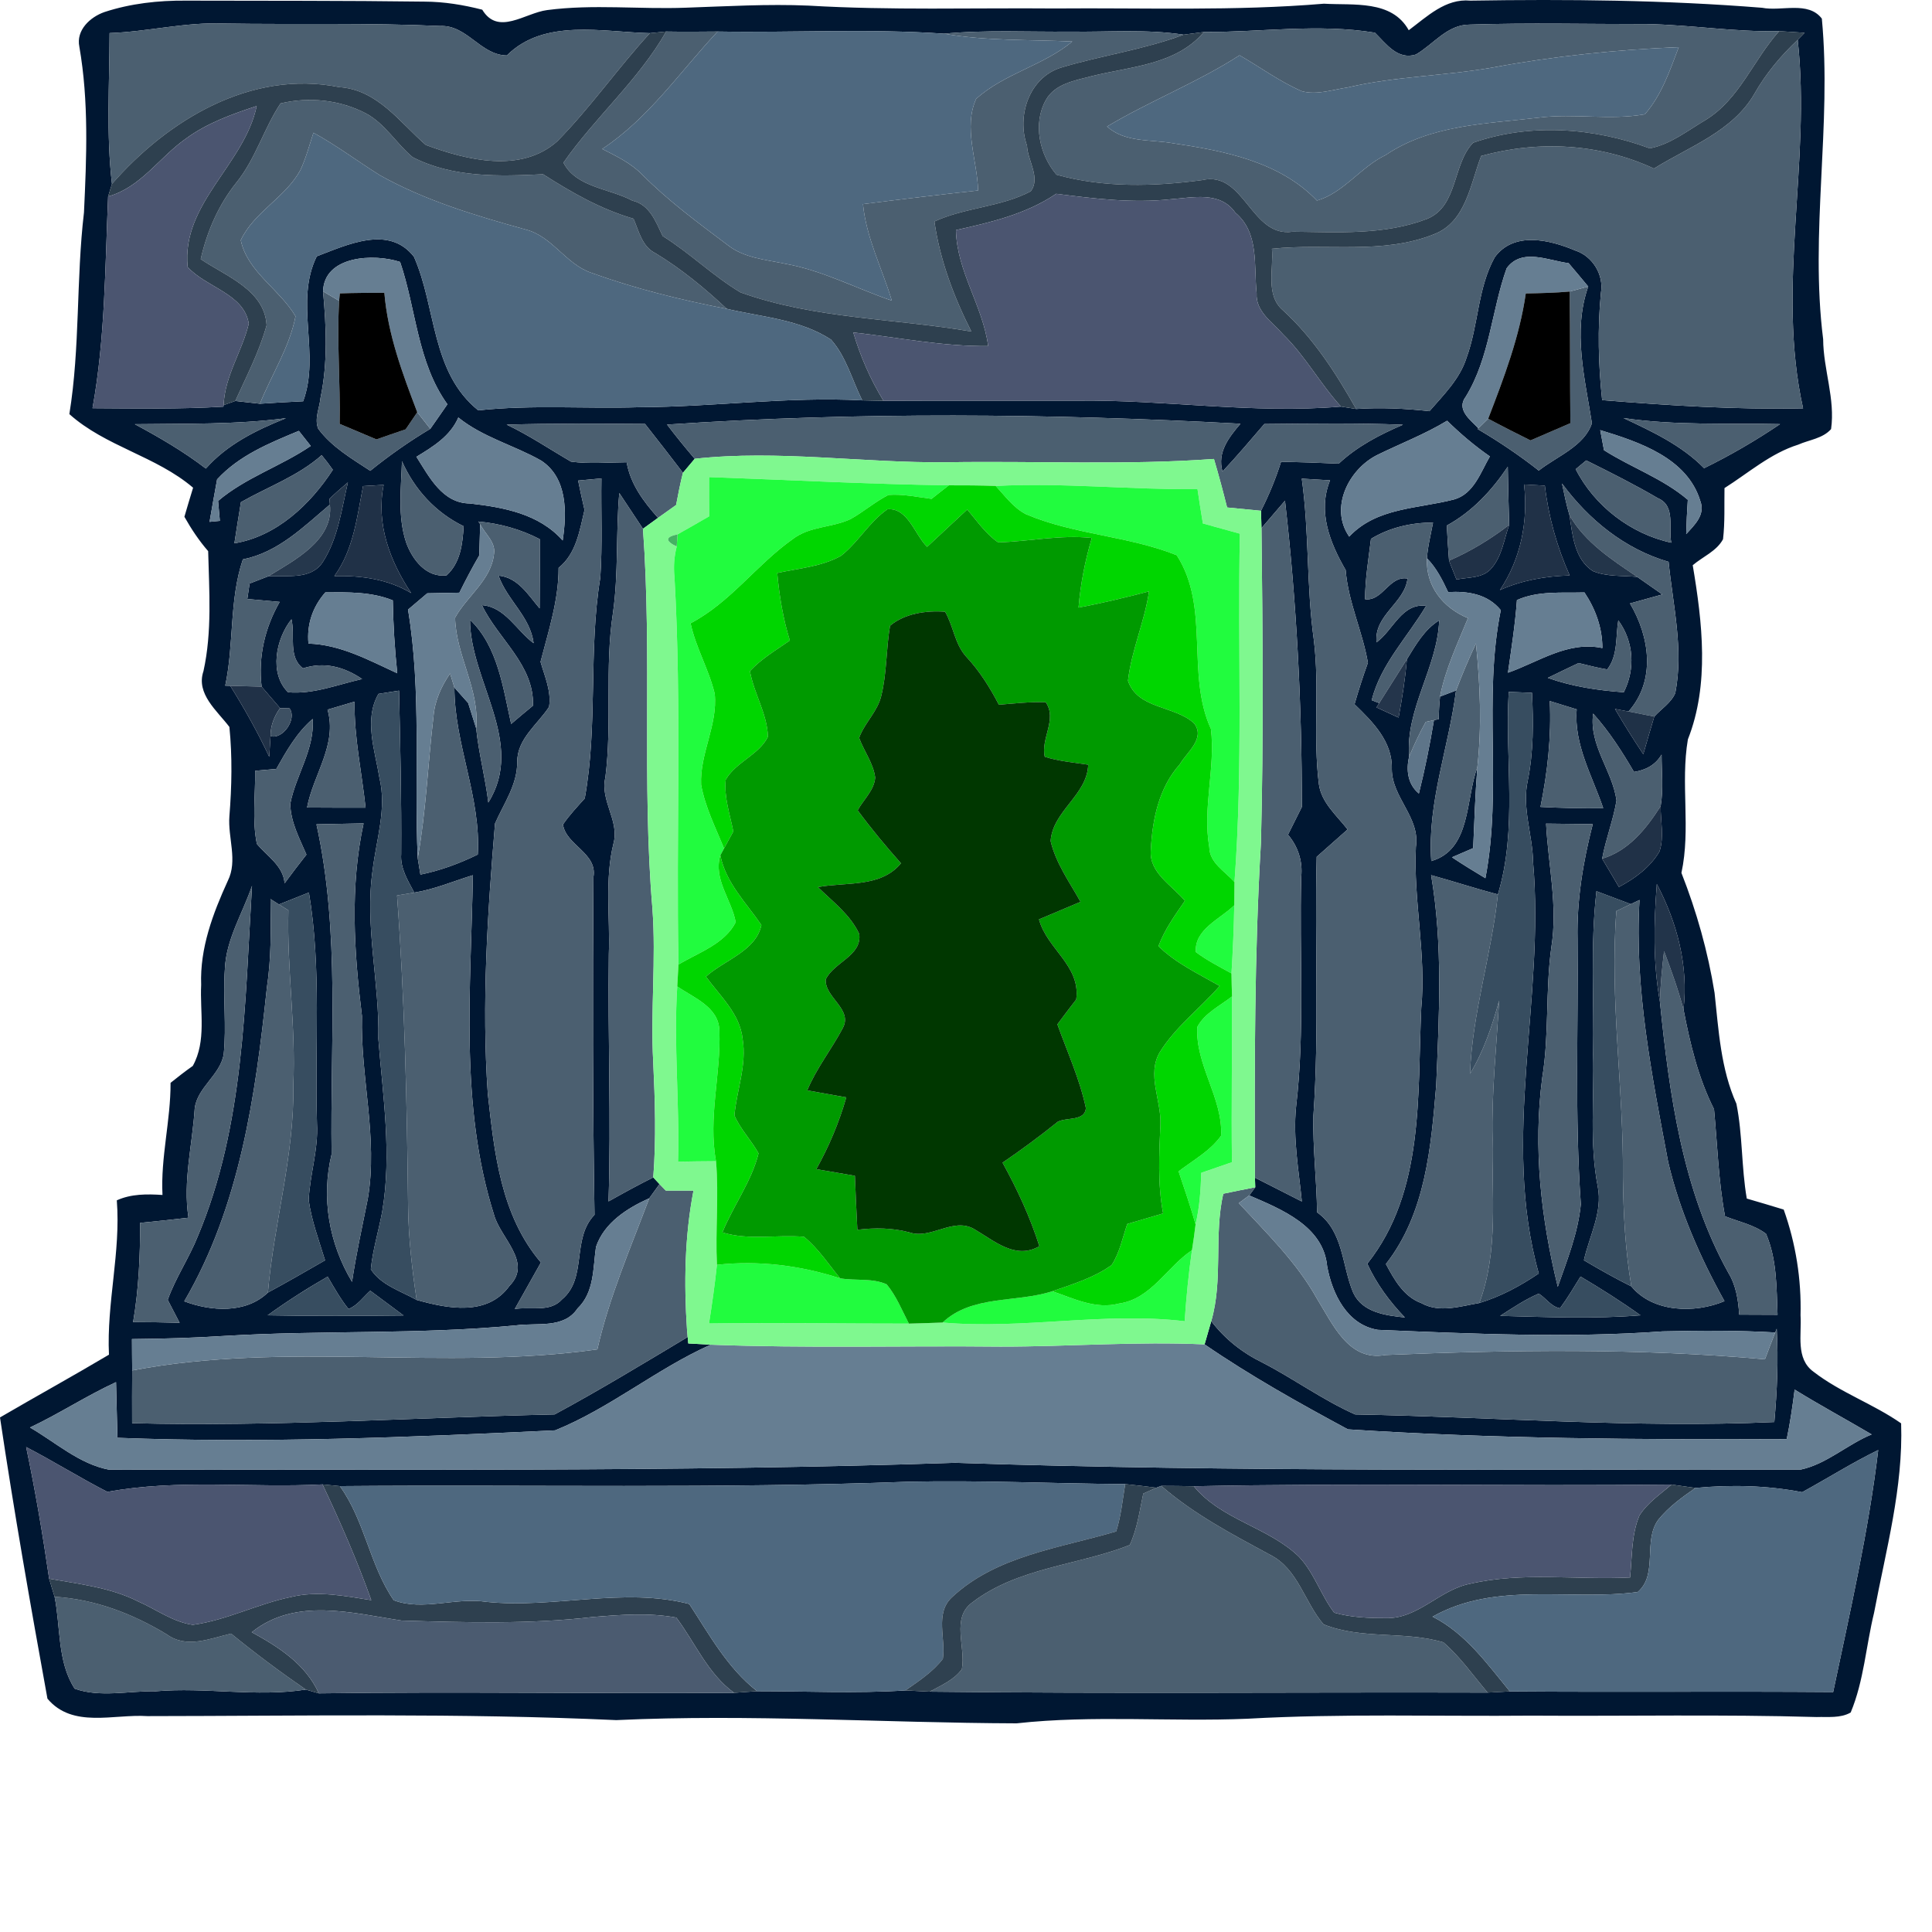
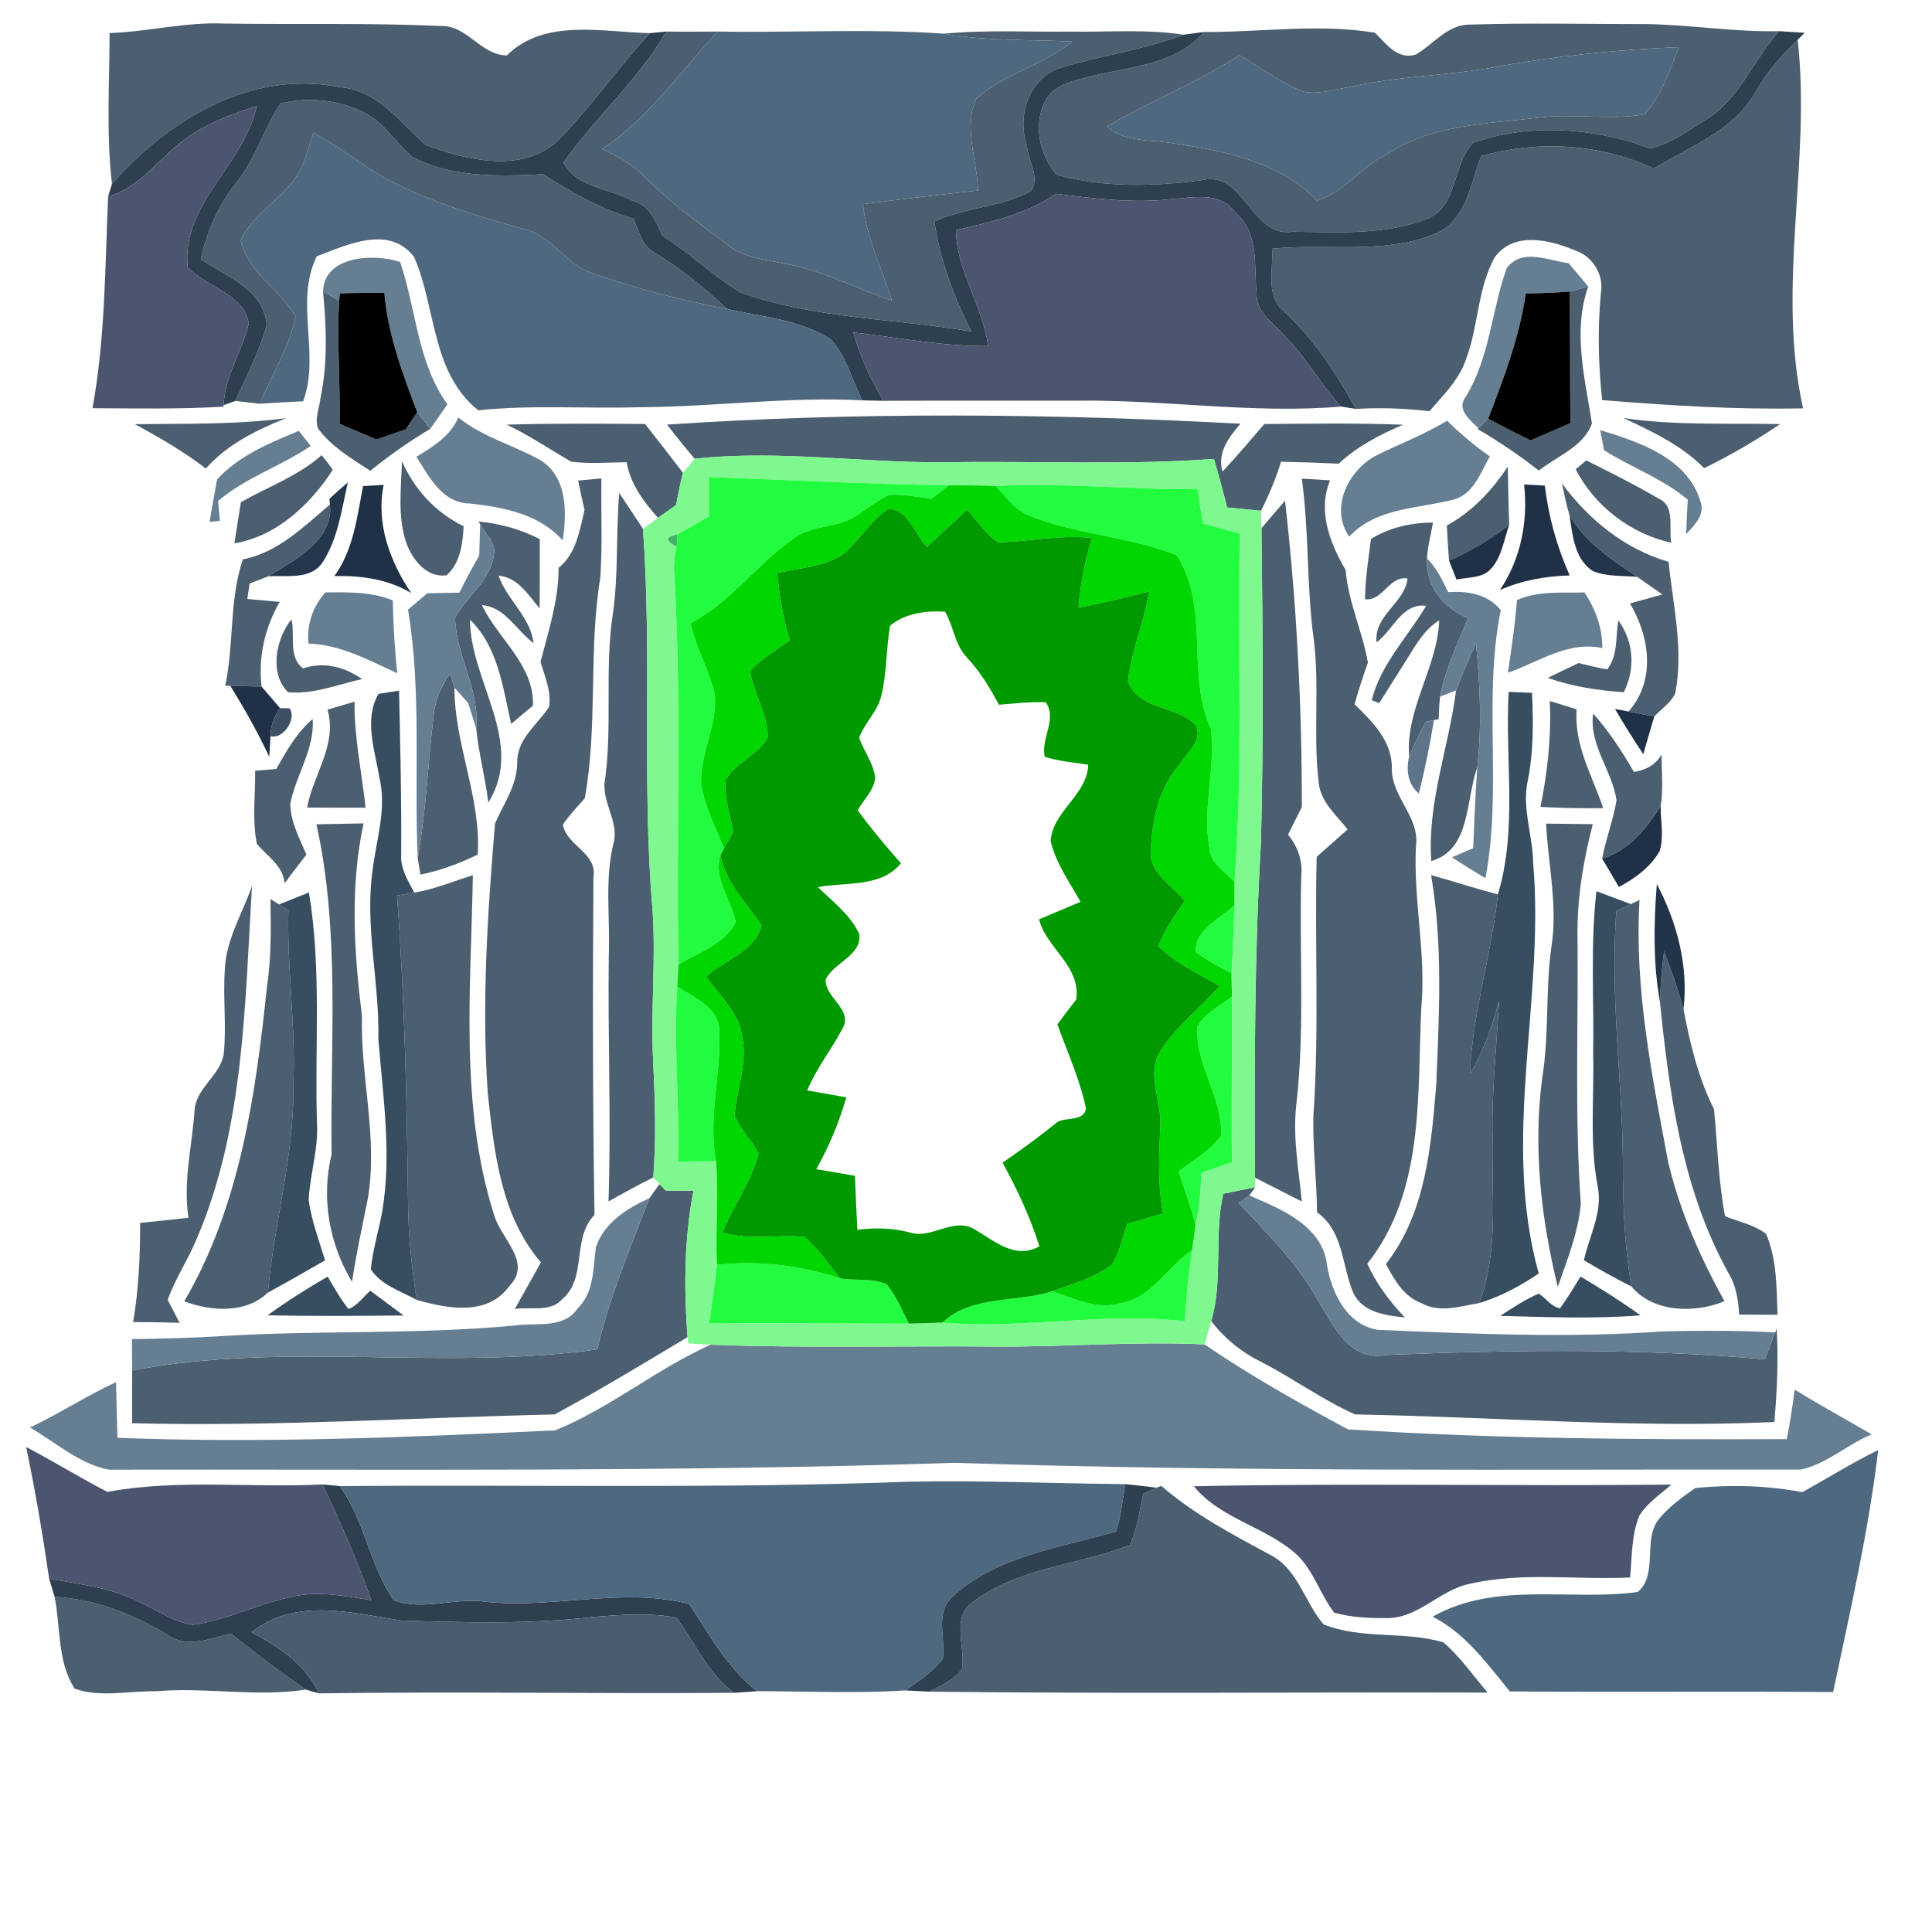
<svg xmlns="http://www.w3.org/2000/svg" version="1.1" id="Layer_1" x="0px" y="0px" width="256" height="256" viewBox="0 0 251.234 235.915" style="enable-background:new 0 0 251.234 235.915;" xml:space="preserve" preserveAspectRatio="xMinYMin meet">
  <style type="text/css">
	.st0{fill:#001732;}
	.st1{fill:#4B5F70;}
	.st2{fill:#2E404F;}
	.st3{fill:#4E687F;}
	.st4{fill:#4B5570;}
	.st5{fill:#667E92;}
	.st6{fill:#7FF88F;}
	.st7{fill:#21FC3E;}
	.st8{fill:#25374C;}
	.st9{fill:#203147;}
	.st10{fill:#00D600;}
	.st11{fill:#009A00;}
	.st12{fill:#23354A;}
	.st13{fill:#45B163;}
	.st14{fill:#003700;}
	.st15{fill:#24354B;}
	.st16{fill:#374D60;}
	.st17{fill:#3D5063;}
	.st18{fill:#1F3147;}
	.st19{fill:#5E7589;}
	.st20{fill:#22344A;}
	.st21{opacity:0.44;fill:#000A16;enable-background:new    ;}
	.st22{fill:#2F4150;}
	.st23{fill:#4B5B70;}
</style>
  <g>
    <g id="_x23_001732ff">
-       <path class="st0" d="M13.57,1.571c3.41-1.12,7.02-1.52,10.6-1.49c10.34,0.03,20.69-0.01,31.03,0.13c2.54,0.01,5.05,0.42,7.51,1.05    c2.07,3.43,5.56,0.42,8.44,0.05c5.98-0.79,12.03-0.08,18.05-0.31c5.31-0.18,10.63-0.5,15.95-0.27    c10.66,0.63,21.34,0.28,32.02,0.37c11.66-0.1,23.35,0.36,34.99-0.62c3.85,0.23,8.82-0.52,11.03,3.45    c2.38-1.77,4.78-4.15,8.01-3.85c12.65-0.2,25.32-0.08,37.94,0.93c2.52,0.5,5.99-0.92,7.77,1.41c1.31,13.87-1.58,27.83,0.17,41.69    c0.02,3.93,1.59,7.75,1.03,11.69c-1.09,1.23-2.85,1.39-4.27,2.02c-3.6,1.13-6.46,3.67-9.59,5.65c-0.04,2.21,0.07,4.44-0.19,6.65    c-0.84,1.56-2.64,2.27-3.94,3.38c1.25,7.43,2.2,15.48-0.63,22.65c-0.98,5.73,0.4,11.64-0.84,17.36c1.98,5.03,3.45,10.26,4.31,15.6    c0.53,4.87,0.8,9.88,2.84,14.42c0.82,4.05,0.64,8.25,1.35,12.33c1.59,0.46,3.2,0.94,4.8,1.43c1.57,4.4,2.31,9.07,2.19,13.75    c0.17,2.48-0.68,5.64,1.7,7.35c3.49,2.7,7.76,4.17,11.38,6.7c0.28,8.36-1.98,16.5-3.52,24.64c-1.05,4.31-1.32,8.84-3.04,12.96    c-1.34,0.77-2.96,0.54-4.42,0.59c-12.35-0.36-24.71-0.1-37.07-0.18c-12.32,0.11-24.65-0.29-36.95,0.4    c-10.02,0.42-20.06-0.5-30.03,0.6c-17.35-0.06-34.7-1.23-52.05-0.42c-20.31-0.93-40.65-0.54-60.98-0.52    c-4.4-0.29-9.72,1.63-12.99-2.27c-2.21-12.16-4.35-24.35-6.17-36.57c4.71-2.75,9.49-5.38,14.17-8.16    c-0.32-6.73,1.55-13.33,1.02-20.07c1.87-0.85,3.92-0.83,5.94-0.7c-0.25-4.9,1.07-9.69,1.05-14.58c0.94-0.76,1.9-1.5,2.89-2.2    c1.8-3.24,0.91-7.03,1.09-10.54c-0.18-4.76,1.52-9.27,3.46-13.52c1.33-2.65-0.01-5.61,0.21-8.41c0.31-3.86,0.39-7.74,0-11.61    c-1.58-2.1-4.38-4.3-3.37-7.26c1.13-5.13,0.74-10.4,0.61-15.6c-1.2-1.38-2.2-2.89-3.09-4.47c0.36-1.27,0.75-2.52,1.13-3.78    c-4.83-4.12-11.36-5.34-16.09-9.57c1.41-8.69,0.87-17.49,1.9-26.22c0.34-7.18,0.64-14.44-0.6-21.55    C9.87,3.921,11.72,2.221,13.57,1.571 M14.25,4.301c-0.01,6.54-0.45,13.11,0.31,19.62c-0.12,0.4-0.37,1.22-0.5,1.63    c-0.4,9.18-0.38,18.46-2.03,27.53c5.67,0.03,11.35,0.14,17.02-0.2l0.03-0.2c0.38-0.14,1.14-0.41,1.52-0.54    c0.8,0.09,2.4,0.27,3.2,0.36c1.87-0.13,3.74-0.23,5.62-0.32c2.27-6.15-1.16-12.91,1.77-18.85c3.95-1.49,9.39-4.13,12.64,0.06    c2.92,6.6,2.2,15.01,8.36,19.97c6.98-0.75,14-0.19,21.01-0.41c9.65-0.04,19.26-1.4,28.92-0.89c0.69,0.01,2.07,0.04,2.77,0.06    c8.4-0.04,16.8-0.01,25.2-0.02c11.44-0.14,22.85,1.74,34.29,0.77c0.49,0.08,1.48,0.23,1.97,0.31c3.17-0.21,6.36-0.07,9.53,0.29    c1.84-2.12,3.95-4.18,4.82-6.93c1.57-4.26,1.44-9.06,3.67-13.08c2.5-3.43,7.17-2.28,10.49-0.88c2.25,0.74,3.74,3.18,3.32,5.53    c-0.45,4.64-0.33,9.29,0.16,13.92c8.69,0.7,17.4,1.25,26.13,1.07c-3.52-15.82,1.07-31.99-0.7-47.92c0.23-0.23,0.68-0.69,0.9-0.92    c-0.83-0.06-2.48-0.16-3.31-0.21c-5.76,0.13-11.47-0.82-17.21-0.92c-7.69,0.01-15.39-0.18-23.07,0.07    c-2.89,0.01-4.67,2.56-6.96,3.89c-2.39,0.75-3.87-1.41-5.33-2.84c-7.39-1.21-14.82-0.05-22.23-0.09    c-0.66,0.09-1.99,0.26-2.65,0.35c-4.88-0.75-9.82-0.32-14.72-0.4c-5.47,0.06-10.96-0.25-16.42,0.27    c-9.79-0.68-19.63-0.11-29.45-0.28c-2.24,0.02-4.47,0.04-6.69,0c-0.53,0.05-1.59,0.16-2.12,0.21c-6.15-0.14-13.75-1.95-18.6,2.9    c-3.43-0.04-5.16-3.99-8.68-3.83c-9.36-0.43-18.75-0.17-28.12-0.32C24.11,2.851,19.22,4.131,14.25,4.301 M42.01,37.891    c0.42,4.6,0.63,9.28-0.33,13.83c-0.12,1.33-0.83,2.73-0.3,4.03c1.75,2.37,4.35,3.88,6.77,5.47c2.47-2,5.08-3.83,7.81-5.46    c0.74-1.06,1.49-2.12,2.22-3.19c-3.92-5.44-4.05-12.35-6.15-18.51C48.59,32.931,42.14,33.251,42.01,37.891 M195.92,34.891    c-1.96,5.49-2.19,11.58-5.3,16.67c-1.3,1.69,0.56,3.02,1.63,4.13l-0.1,0.1c2.76,1.62,5.43,3.42,7.95,5.4    c2.36-1.86,5.92-3.16,6.91-6.15c-0.91-5.87-2.53-11.94-0.48-17.78c-0.85-1.03-1.7-2.04-2.55-3.04    C201.34,33.891,197.88,32.191,195.92,34.891 M17.53,55.161c3.2,1.72,6.35,3.55,9.24,5.77c2.78-3.16,6.58-5.01,10.42-6.55    C30.67,55.231,24.09,55.071,17.53,55.161 M59.6,54.291c-1.04,2.43-3.3,3.8-5.45,5.11c1.66,2.6,3.37,6.04,6.94,6.07    c4.39,0.5,8.99,1.33,12.08,4.81c0.54-3.6,0.64-8.12-2.79-10.38C66.85,57.891,62.8,56.881,59.6,54.291 M86.74,55.211    c1.16,1.52,2.36,3,3.6,4.45c-0.38,0.46-1.15,1.37-1.53,1.82c-1.63-2.13-3.27-4.25-4.93-6.35c-6-0.04-12-0.09-17.99,0.09    c2.91,1.38,5.58,3.19,8.37,4.81c2.39,0.32,4.81,0.09,7.23,0.08c0.48,2.83,2.21,5.14,4.08,7.23c-0.49,0.36-1.47,1.07-1.96,1.42    c-1.03-1.55-2.06-3.1-3.08-4.65c-0.46,5.21-0.08,10.46-0.83,15.65c-1.08,7.07-0.08,14.26-0.98,21.35    c-0.71,2.98,1.84,5.62,1.07,8.51c-1.18,4.74-0.44,9.65-0.62,14.47c-0.15,10.71,0.32,21.42-0.04,32.14    c1.92-1.08,3.85-2.14,5.82-3.12l0.81,0.87c-0.33,0.46-1,1.38-1.33,1.84c-2.88,1.29-5.87,3.19-6.93,6.33c-0.4,2.77-0.2,5.89-2.4,8    c-1.78,2.68-5.32,1.82-8.02,2.2c-12.6,1.21-25.26,0.61-37.88,1.37c-4.01,0.26-8.02,0.37-12.04,0.41c0.01,1.36,0.01,2.72,0.03,4.08    c-0.02,2.29-0.02,4.57-0.01,6.86c18.33,0.47,36.64-0.73,54.94-1.14c5.86-3.16,11.57-6.63,17.28-10.05l-0.06-0.93    c0.04,0.44,0.12,1.31,0.16,1.75c0.73,0.04,2.19,0.12,2.92,0.16c-6.97,3.1-13.1,8.26-20.23,11.14c-18.95,0.9-37.94,1.7-56.92,0.97    c-0.07-2.41-0.12-4.83-0.18-7.24c-3.84,1.77-7.38,4.1-11.19,5.9c3.32,1.92,6.4,4.74,10.25,5.48c36.68-0.07,73.38,0.33,110.05-0.89    c36.65,1.22,73.32,0.82,109.97,0.88c3.36-0.71,6.04-3.27,9.22-4.57c-3.33-1.96-6.73-3.8-10.02-5.83    c-0.27,2.15-0.58,4.31-1.03,6.44c-19.03,0.08-38.08-0.04-57.06-1.27c-6.35-3.42-12.68-6.96-18.64-11.05    c0.22-0.76,0.65-2.26,0.87-3.02c1.76,2.31,4.05,4.12,6.66,5.39c4.09,2.11,7.84,4.87,12.05,6.74c18.16,0.33,36.33,1.8,54.51,0.99    c0.36-4.03,0.54-8.09,0.31-12.14l-0.19,0.49c-4.88-0.28-9.76-0.25-14.64-0.14c-12.33,0.89-24.71,0.31-37.04-0.2    c-3.99-0.65-5.93-4.68-6.59-8.27c-0.48-5.22-5.97-7.42-10.13-9.21c0.19-0.27,0.58-0.8,0.78-1.06l-0.04-1.25    c2.03,1.04,4.06,2.07,6.1,3.1c-0.4-4.09-1.17-8.19-0.75-12.31c1.17-9.93,0.4-19.94,0.67-29.91c0.21-2.04-0.42-3.93-1.72-5.48    c0.59-1.2,1.19-2.4,1.8-3.6c0.01-13.31-0.68-26.61-2.19-39.83c-1.02,1.19-2.04,2.38-3.06,3.57c-0.01-0.57-0.04-1.69-0.06-2.26    c1.04-2.05,1.92-4.18,2.61-6.38c2.5,0.05,5,0.14,7.5,0.25c2.41-2.26,5.34-3.77,8.35-5.06c-6.01-0.24-12.02-0.14-18.03-0.09    c-1.79,2.08-3.56,4.18-5.44,6.18c-0.71-2.5,0.82-4.44,2.34-6.22C136.48,53.771,111.57,53.551,86.74,55.211 M211.11,54.361    c3.73,1.75,7.55,3.53,10.49,6.52c3.43-1.68,6.72-3.6,9.88-5.73C224.69,55.001,217.85,55.361,211.11,54.361 M179.16,59.131    c-3.76,1.84-6.32,6.89-3.71,10.65c3.58-3.82,8.97-3.61,13.66-4.84c2.54-0.72,3.44-3.54,4.63-5.59c-1.99-1.38-3.84-2.95-5.56-4.64    C185.31,56.451,182.17,57.661,179.16,59.131 M28.23,62.341c-0.33,1.84-0.67,3.68-0.98,5.52c0.33-0.03,1-0.09,1.34-0.13    c-0.06-0.65-0.17-1.95-0.23-2.59c3.6-3.06,8.18-4.51,12.05-7.15c-0.39-0.49-1.17-1.47-1.55-1.96    C35.03,57.621,31.09,59.221,28.23,62.341 M208.09,55.931c0.12,0.65,0.37,1.96,0.49,2.61c3.56,2.27,7.64,3.67,10.9,6.45    c-0.1,1.48-0.17,2.97-0.21,4.46c1.08-1.18,2.51-2.5,1.84-4.29C219.41,59.541,213.14,57.471,208.09,55.931 M41.83,59.191    c-3.07,2.72-6.98,4.11-10.5,6.11c-0.29,1.78-0.58,3.56-0.85,5.35c5.49-0.9,9.88-5.06,12.8-9.56    C42.82,60.431,42.34,59.801,41.83,59.191 M52.27,59.971c-0.1,3.51-0.59,7.15,0.54,10.56c0.78,2.21,2.63,4.64,5.27,4.28    c1.8-1.64,2.08-4.1,2.21-6.38C56.65,66.661,53.89,63.651,52.27,59.971 M204.9,61.011c2.43,4.79,7.19,8.43,12.43,9.56    c-0.38-1.92,0.59-4.79-1.71-5.77c-3.04-1.78-6.2-3.37-9.35-4.93C205.93,60.151,205.24,60.721,204.9,61.011 M188.14,68.341    c0.08,1.52,0.17,3.05,0.29,4.57c0.31,0.81,0.64,1.63,0.97,2.45c1.55-0.33,3.46-0.12,4.58-1.5c1.34-1.56,1.6-3.72,2.27-5.6    c-0.09-2.53-0.13-5.05-0.18-7.57C194,63.781,191.44,66.541,188.14,68.341 M75.18,62.491c0.26,1.27,0.53,2.55,0.83,3.82    c-0.64,2.7-1.07,5.68-3.37,7.53c0.01,4.19-1.31,8.2-2.35,12.22c0.54,1.9,1.43,3.83,1.11,5.86c-1.49,2.29-4.13,4.12-4.14,7.12    c0.03,3-1.74,5.43-2.89,8.05c-0.97,11.68-1.75,23.4-0.94,35.11c0.85,7.67,1.68,15.85,6.91,21.97c-1.13,2.01-2.27,4.03-3.4,6.05    c2.02-0.34,4.61,0.48,6.14-1.25c3.34-2.78,1.2-7.88,4.23-11c-0.24-14.64-0.24-29.28-0.14-43.92c0.55-3.13-3.6-4.15-3.96-6.84    c0.83-1.22,1.85-2.29,2.83-3.39c1.73-9.5,0.46-19.18,2.02-28.69c0.3-4.3,0.08-8.61,0.15-12.92    C77.45,62.281,75.93,62.421,75.18,62.491 M169.28,62.241c0.98,6.97,0.6,14.03,1.57,20.99c0.77,6.23-0.13,12.54,0.66,18.77    c0.34,2.4,2.32,4.04,3.73,5.86c-1.34,1.19-2.68,2.38-4.02,3.56c-0.28,11.24,0.35,22.49-0.43,33.71    c-0.09,4.17,0.43,8.34,0.48,12.52c3.46,2.45,3.2,6.9,4.7,10.45c1.19,2.58,4.23,2.96,6.72,3.22c-1.99-2.07-3.7-4.38-4.89-6.99    c7.47-9.38,6.5-22,7.02-33.26c0.66-7.01-1.03-13.93-0.7-20.93c0.59-3.83-3.12-6.41-3.13-10.13c0.11-3.57-2.48-6.14-4.85-8.43    c0.52-1.82,1.1-3.62,1.74-5.4c-0.7-4.09-2.57-7.89-2.89-12.05c-2.05-3.53-3.68-7.63-2.03-11.67    C171.72,62.391,170.49,62.321,169.28,62.241 M42.84,64.871l0.06,0.74c-3.42,2.89-6.74,6.23-11.32,7.13    c-1.79,5.32-1.13,10.99-2.29,16.42l0.65,0.02c1.86,2.98,3.58,6.05,5.07,9.23c0.04-0.67,0.12-2.02,0.17-2.69    c1.58,0.49,3.48-2.23,2.47-3.61c-0.31-0.01-0.93-0.02-1.23-0.03c-0.8-0.94-1.6-1.87-2.4-2.79c-0.46-3.87,0.42-7.66,2.35-11.02    c-1.41-0.13-2.81-0.25-4.21-0.38c0.08-0.5,0.23-1.51,0.3-2.01c0.61-0.24,1.82-0.7,2.43-0.94c2.38-0.16,5.55,0.52,7.09-1.86    c1.99-3.09,2.44-6.84,3.26-10.35C44.41,63.421,43.61,64.131,42.84,64.871 M47.21,63.211c-0.78,4.03-1.24,8.28-3.73,11.7    c3.47-0.08,6.97,0.39,9.99,2.21c-2.77-4.14-4.6-9.04-3.58-14.07C49.22,63.091,47.88,63.171,47.21,63.211 M198.19,63.001    c0.53,4.84-0.42,9.65-3.14,13.73c2.86-1.28,5.95-1.81,9.07-1.9c-1.65-3.71-2.76-7.64-3.23-11.68    C200.22,63.111,198.87,63.041,198.19,63.001 M203.12,62.871c0.29,1.38,0.57,2.79,0.98,4.15c0.38,2.55,0.64,5.67,3.01,7.23    c1.81,0.77,3.86,0.58,5.8,0.77c1.08,0.75,2.17,1.51,3.26,2.28c-1.41,0.39-2.81,0.78-4.21,1.17c2.57,4.33,3.39,10.01-0.19,14.05    c-0.44-0.08-1.32-0.25-1.76-0.33c1.16,1.99,2.39,3.95,3.68,5.88c0.47-1.63,0.94-3.27,1.43-4.89c0.91-1,2.18-1.78,2.73-3.05    c1.11-5.69-0.3-11.41-0.87-17.07C211.3,71.411,206.59,67.581,203.12,62.871 M62.21,67.821l0.23,0.34    c-0.03,1.02-0.09,3.05-0.12,4.07c-0.92,1.58-1.77,3.2-2.58,4.84c-1.4,0.02-2.79,0.05-4.18,0.08c-0.84,0.71-1.67,1.41-2.5,2.12    c1.78,10.7,0.78,21.55,1.26,32.33c0.09,0.53,0.26,1.6,0.35,2.13c2.58-0.52,5.09-1.45,7.46-2.61c0.44-7.41-3.04-14.34-3.04-21.71    c0.45,0.5,1.34,1.51,1.79,2.01c0.26,0.82,0.78,2.47,1.04,3.29c0.33,3.24,1.19,6.41,1.58,9.65c4.88-7.79-2.38-15.8-2.38-23.77    c3.63,3.47,4.29,8.87,5.35,13.55c0.94-0.8,1.88-1.6,2.84-2.38c0.16-5.33-4.53-8.64-6.64-13.07c3.01,0.22,4.5,3.31,6.72,4.95    c-0.42-3.45-3.46-5.62-4.56-8.79c2.53,0.24,3.85,2.51,5.34,4.26c0.03-3,0.03-6,0.02-9C67.7,68.821,64.99,68.071,62.21,67.821     M178.28,70.071c-0.32,2.61-0.76,5.21-0.77,7.85c2.3,0.3,3.14-3.1,5.52-2.69c-0.35,3.19-4.38,4.74-4.03,8.3    c2.17-1.58,3.29-5.15,6.45-4.75c-2.41,4.07-5.89,7.56-7.08,12.27l0.98,0.38l-0.35,0.56c0.95,0.43,1.91,0.88,2.87,1.32    c0.47-2.51,0.86-5.04,1.08-7.58c1.15-1.87,2.27-3.87,4.2-5.06c-0.23,6.15-4.4,11.47-3.91,17.73c-0.41,1.71-0.19,3.58,1.27,4.79    c0.79-3.16,1.43-6.34,1.96-9.55l0.62-0.12c0.01-0.99,0.07-1.97,0.17-2.94c0.52-0.2,1.56-0.59,2.08-0.79    c-0.94,7.42-3.76,14.59-3.22,22.18c5.2-1.49,4.45-8.05,5.99-12.18c-0.27,3.49-0.39,6.99-0.54,10.5c-0.69,0.29-2.07,0.89-2.76,1.19    c1.42,0.94,2.88,1.84,4.35,2.72c2.21-11.53-0.33-23.4,2-34.86c-1.72-2.11-4.29-2.49-6.85-2.35c-0.74-1.58-1.52-3.15-2.75-4.39    c0.1-1.57,0.51-3.11,0.79-4.65C183.5,67.961,180.73,68.591,178.28,70.071 M42.31,77.031c-1.65,1.87-2.43,4.16-2.2,6.66    c4.17,0.13,7.85,2.16,11.55,3.86c-0.33-3.15-0.53-6.31-0.58-9.48C48.29,76.941,45.26,77.011,42.31,77.031 M197.26,78.031    c-0.23,3.17-0.72,6.31-1.17,9.45c4.02-1.41,7.8-4.16,12.28-3.21c0-2.63-0.89-5.07-2.33-7.23    C203.09,77.121,200.02,76.801,197.26,78.031 M37.46,90.021c3.29,0.29,6.46-1.01,9.63-1.72c-2.34-1.6-4.95-2.28-7.69-1.39    c-1.97-1.48-0.99-4.3-1.5-6.38C35.87,83.061,34.98,87.591,37.46,90.021 M210.44,80.671c-0.36,2.13-0.02,4.57-1.44,6.38    c-1.26-0.21-2.49-0.53-3.72-0.83c-1.35,0.63-2.68,1.28-4.01,1.93c3.18,1.13,6.52,1.63,9.88,1.87    C212.68,86.991,212.46,83.421,210.44,80.671 M49.22,90.231c-1.94,3.34-0.45,7.38,0.12,10.91c0.97,4-0.4,8.01-0.88,11.97    c-1.06,7.34,0.91,14.64,0.74,21.98c0.59,7.46,1.77,15,0.5,22.47c-0.46,2.5-1.23,4.95-1.48,7.49c1.32,2.07,3.9,2.83,5.96,3.99    c4.05,1.14,9.23,2.15,12.09-1.85c2.99-3.06-1.2-6.18-2.03-9.23c-4.51-14.26-2.99-29.43-2.75-44.15c-2.54,0.78-5,1.84-7.62,2.26    c-0.83-1.57-1.84-3.16-1.7-5.01c0.05-7.08-0.12-14.16-0.28-21.25C51.22,89.921,49.89,90.121,49.22,90.231 M196.19,89.971    c-0.51,8.78,1.18,17.79-1.41,26.34c-2.92-0.77-5.78-1.71-8.68-2.51c1.55,9.05,1.04,18.24,0.66,27.36    c-0.67,8.02-1.38,16.63-6.54,23.21c1.09,2.04,2.31,4.24,4.62,5.09c2.35,1.31,5.07,0.4,7.53-0.02c2.78-0.84,5.33-2.22,7.73-3.84    c-4.93-17.55,0.82-35.67-0.74-53.48c-0.05-3.55-1.47-7.04-0.7-10.58c0.77-3.77,0.74-7.62,0.56-11.45    C198.47,90.061,196.95,90.001,196.19,89.971 M42.59,92.281c1.31,4.54-1.86,8.43-2.66,12.73c2.54,0.02,5.07,0.02,7.61,0.02    c-0.49-4.6-1.5-9.14-1.43-13.79C44.93,91.591,43.75,91.931,42.59,92.281 M201.53,91.161c0.22,4.62-0.29,9.24-1.21,13.77    c2.71,0.14,5.43,0.2,8.16,0.16c-1.43-4.22-3.82-8.23-3.45-12.85C203.85,91.881,202.69,91.521,201.53,91.161 M207.17,92.791    c-0.56,4.13,2.5,7.4,3.04,11.3c-0.43,2.57-1.4,5.01-1.87,7.57c0.74,1.22,1.45,2.45,2.18,3.68c2.09-1.11,4.06-2.55,5.28-4.62    c0.62-1.89,0.13-3.94,0.15-5.89c0.37-2.21,0.12-4.47,0.12-6.71c-0.79,1.36-2.08,2.03-3.59,2.26    C210.92,97.711,209.24,95.091,207.17,92.791 M35.93,99.991c-0.68,0.06-2.06,0.18-2.75,0.24c0.04,3.15-0.41,6.38,0.22,9.5    c1.33,1.62,3.42,2.82,3.61,5.13c0.92-1.26,1.88-2.5,2.84-3.73c-0.91-2.12-2.08-4.27-2.1-6.63c0.73-3.74,3.18-7.05,2.91-11.01    C38.59,95.271,37.25,97.651,35.93,99.991 M41.15,107.191c3.11,14.09,1.77,28.6,1.97,42.9c-1.37,5.66-0.34,11.62,2.66,16.6    c0.53-3.63,1.34-7.21,2.05-10.81c1.35-7.93-0.98-15.82-0.76-23.76c-1.03-8.31-1.58-16.8,0.21-25.05    C45.23,107.111,43.19,107.151,41.15,107.191 M201.05,107.101c0.27,5.37,1.55,10.72,0.68,16.11c-0.78,5.61-0.26,11.32-1.18,16.93    c-1.2,9.13-0.16,18.3,2.02,27.2c1.23-3.51,2.64-7.03,3-10.75c-0.81-11.46-0.32-22.96-0.43-34.43c-0.11-5.07,0.72-10.1,1.98-14.99    C205.09,107.141,203.06,107.121,201.05,107.101 M32.77,115.191c-1.22,3.6-3.39,6.97-3.53,10.87c-0.26,3.67,0.23,7.36-0.15,11.03    c-0.45,2.71-3.44,4.3-3.77,7.06c-0.3,4.73-1.55,9.44-0.81,14.2c-2.1,0.25-4.2,0.46-6.29,0.67c0.01,4.31-0.18,8.64-0.91,12.9    c2.01,0.01,4.02,0.03,6.05,0.09c-0.06-0.11-0.18-0.32-0.23-0.43c-0.33-0.64-0.99-1.91-1.32-2.55c1.03-2.9,2.8-5.46,3.93-8.31    C31.77,146.361,31.84,130.481,32.77,115.191 M215.45,114.961c-0.4,5.08-0.5,10.24,0.4,15.28c1.23,12.06,2.92,24.51,8.9,35.27    c1,1.64,1.3,3.55,1.41,5.44c1.65,0,3.32,0.01,4.99,0.02c-0.14-3.54-0.07-7.22-1.5-10.53c-1.56-1.18-3.55-1.57-5.33-2.28    c-0.86-4.6-0.99-9.28-1.43-13.92c-2.06-4.09-3.11-8.51-3.97-12.98C219.58,125.591,218.08,119.951,215.45,114.961 M36.28,117.611    l-1.11-0.7c0.07,3.85,0.11,7.72-0.47,11.55c-1.47,13.99-3.51,28.4-10.74,40.76c3.48,1.31,8,1.63,10.88-1.14    c2.5-1.35,4.96-2.77,7.43-4.19c-0.79-2.59-1.76-5.15-2.13-7.84c0.16-3.33,1.27-6.57,1.08-9.93c-0.31-10.02,0.62-20.13-1.05-30.06    C38.87,116.581,37.57,117.091,36.28,117.611 M207.17,137.111c0.15,5.73-0.5,11.52,0.6,17.2c0.66,3.3-1.1,6.41-1.8,9.57    c2.01,1.19,4.06,2.35,6.17,3.4c2.79,3.39,8.22,3.55,12.11,1.92c-3.17-5.7-5.82-11.72-7.32-18.08    c-2.11-11.24-4.42-22.59-3.73-34.09l-1.13,0.54c-1.5-0.56-2.99-1.12-4.47-1.68C206.79,122.931,207.3,130.031,207.17,137.111     M34.8,171.041c5.89,0.12,11.79,0.08,17.68,0.02c-1.44-1.08-2.89-2.15-4.33-3.22c-0.92,0.82-1.65,1.92-2.83,2.38    c-1.05-1.31-1.87-2.77-2.71-4.21C39.93,167.551,37.31,169.221,34.8,171.041 M205.53,166.001c-0.86,1.4-1.7,2.81-2.67,4.13    c-1.16-0.21-1.83-1.33-2.76-1.91c-1.79,0.76-3.4,1.86-5.02,2.89c6.08,0.16,12.18,0.42,18.25-0.07    C210.81,169.231,208.19,167.581,205.53,166.001 M3.4,188.171c1.19,5.67,2.16,11.39,2.99,17.12c0.23,0.78,0.46,1.56,0.71,2.35    c0.79,3.95,0.34,8.46,2.61,11.95c3.29,1.19,7.07,0.27,10.54,0.34c6.51-0.56,13.04,0.78,19.52-0.22c0.42,0.12,1.27,0.37,1.69,0.49    c17.99-0.25,35.99,0.06,53.99-0.07c0.75-0.05,2.25-0.16,3-0.21c6.42,0,12.87,0.31,19.28-0.1c0.79,0.04,2.37,0.12,3.16,0.16    c24.18,0.28,48.37,0.05,72.56,0.12c0.72-0.04,2.16-0.11,2.89-0.15c14.01,0.11,28.03-0.03,42.04,0.08    c2.19-10.44,4.6-20.87,5.86-31.47c-3.4,1.65-6.59,3.68-9.89,5.48c-4.56-0.88-9.27-0.99-13.87-0.55c-0.78-0.11-2.34-0.33-3.12-0.44    c-20.71,0.23-41.42-0.22-62.12,0.22c-1.42-0.03-2.83-0.05-4.23-0.05l-0.64,0.24c-1.36-0.18-2.7-0.33-4.05-0.47    c-9.4-0.07-18.79-0.52-28.19-0.31c-24.64,0.92-49.29,0.36-73.94,0.57c-0.56-0.05-1.69-0.16-2.25-0.22    c-9.31,0.48-18.77-0.73-27.97,0.97C10.38,192.161,6.97,190.021,3.4,188.171z" />
-     </g>
+       </g>
    <g id="_x23_4b5f70ff">
      <path class="st1" d="M14.25,4.301c4.97-0.17,9.86-1.45,14.86-1.24c9.37,0.15,18.76-0.11,28.12,0.32c3.52-0.16,5.25,3.79,8.68,3.83    c4.85-4.85,12.45-3.04,18.6-2.9c-4.18,4.56-7.72,9.67-12.06,14.08c-4.71,4.18-11.78,2.43-17.08,0.46    c-3.41-2.97-6.3-7.2-11.26-7.52c-11.45-2.3-22.28,4.26-29.55,12.59C13.8,17.411,14.24,10.841,14.25,4.301z" />
      <path class="st1" d="M184.12,7.091c2.29-1.33,4.07-3.88,6.96-3.89c7.68-0.25,15.38-0.06,23.07-0.07    c5.74,0.1,11.45,1.05,17.21,0.92c-3.36,3.73-5.16,8.86-9.58,11.56c-2.31,1.36-4.58,3.18-7.25,3.68    c-7.26-2.7-15.59-3.31-22.96-0.73c-2.7,2.73-1.94,8.25-5.99,9.9c-5.55,2.14-11.65,1.73-17.47,1.67c-5.45,0.83-6.27-8-11.79-6.71    c-6.29,0.84-12.77,1.01-18.93-0.7c-2.21-2.57-3.11-6.65-1.39-9.71c1.18-2.13,3.81-2.54,5.96-3.11c5.06-1.26,10.97-1.45,14.6-5.74    c7.41,0.04,14.84-1.12,22.23,0.09C180.25,5.681,181.73,7.841,184.12,7.091 M194.04,8.791c-6.24,1.09-12.62,1.13-18.79,2.58    c-1.96,0.29-4.01,1.02-5.96,0.49c-2.87-1.24-5.4-3.12-8.1-4.67c-5.5,3.54-11.63,5.92-17.23,9.26c2.33,2.11,5.67,1.66,8.57,2.18    c6.66,0.98,13.87,2.39,18.72,7.45c3.46-0.99,5.69-4.36,8.94-5.92c5.89-3.98,13.18-4.06,19.98-4.87c4.56-0.57,9.19,0.38,13.72-0.43    c2.18-2.48,3.26-5.69,4.41-8.73C210.17,6.461,202.04,7.301,194.04,8.791z" />
      <path class="st1" d="M86.63,4.101c2.22,0.04,4.45,0.02,6.69,0c-4.88,5.21-8.96,11.27-15.01,15.27c1.84,0.93,3.74,1.84,5.21,3.34    c3.36,3.4,7.22,6.23,11.03,9.1c2.16,1.74,5.01,1.95,7.62,2.5c4.82,0.87,9.19,3.21,13.8,4.78c-1.26-4.18-3.32-8.15-3.75-12.55    c4.98-0.63,9.97-1.23,14.97-1.77c-0.1-3.91-1.95-8.22-0.25-11.92c3.63-3.28,8.72-4.32,12.5-7.45c-5.56-0.27-11.16-0.05-16.67-1.02    c5.46-0.52,10.95-0.21,16.42-0.27c4.9,0.08,9.84-0.35,14.72,0.4c-5.19,1.96-10.72,2.7-16,4.3c-4.1,1.32-5.72,6.29-4.36,10.13    c0.07,1.93,1.81,4.19,0.48,5.94c-3.9,2.06-8.52,2.08-12.52,3.92c0.71,5,2.53,9.81,4.8,14.31c-10-1.72-20.38-1.63-30.02-5.09    c-3.58-2.14-6.58-5.12-10.12-7.33c-0.89-1.86-1.69-4.09-3.94-4.6c-2.94-1.59-7.32-1.71-8.96-4.94    C77.4,15.231,83.02,10.431,86.63,4.101z" />
      <path class="st1" d="M228.15,12.181c1.48-2.62,3.43-4.93,5.62-7c1.77,15.93-2.82,32.1,0.7,47.92c-8.73,0.18-17.44-0.37-26.13-1.07    c-0.49-4.63-0.61-9.28-0.16-13.92c0.42-2.35-1.07-4.79-3.32-5.53c-3.32-1.4-7.99-2.55-10.49,0.88c-2.23,4.02-2.1,8.82-3.67,13.08    c-0.87,2.75-2.98,4.81-4.82,6.93c-3.17-0.36-6.36-0.5-9.53-0.29c-2.63-4.66-5.55-9.21-9.53-12.84c-2.29-1.98-1.18-5.34-1.42-7.99    c7.01-0.75,14.4,0.8,21.1-1.9c4.13-1.59,4.71-6.54,6.11-10.17c7.45-2.05,15.43-1.63,22.47,1.64    C219.66,19.061,225.32,17.101,228.15,12.181z" />
      <path class="st1" d="M36.48,13.451c3.68-0.89,7.71-0.47,11.09,1.29c2.5,1.33,3.95,3.92,6.09,5.7c5.23,2.69,11.26,2.5,16.96,2.22    c3.7,2.36,7.5,4.55,11.76,5.78c0.71,1.63,1.11,3.65,2.89,4.51c3.35,2.03,6.38,4.53,9.24,7.21c-5.99-1.16-11.95-2.63-17.69-4.71    c-3.28-1.16-5.03-4.73-8.45-5.6c-6.5-1.8-13.04-3.75-18.95-7.05c-2.91-1.82-5.65-3.89-8.66-5.54c-0.53,1.63-0.97,3.3-1.7,4.86    c-1.93,3.56-6.02,5.43-7.75,9.11c0.85,4.12,5.07,6.39,7.12,9.9c-0.78,4.05-3.11,7.57-4.63,11.37c-0.8-0.09-2.4-0.27-3.2-0.36    c1.46-3.23,3.13-6.42,4.07-9.85c-0.26-4.59-5.3-6.38-8.57-8.59c0.83-3.63,2.32-7.07,4.66-9.98    C33.25,20.631,34.31,16.721,36.48,13.451z" />
      <path class="st1" d="M204.12,37.911c0.6-0.16,1.8-0.49,2.41-0.65c-2.05,5.84-0.43,11.91,0.48,17.78    c-0.99,2.99-4.55,4.29-6.91,6.15c-2.52-1.98-5.19-3.78-7.95-5.4l0.1-0.1c0.32-0.31,0.95-0.93,1.27-1.24    c1.81,0.97,3.65,1.9,5.5,2.82c1.72-0.75,3.45-1.49,5.19-2.24C204.15,49.321,204.2,43.621,204.12,37.911z" />
      <path class="st1" d="M42.01,37.891c0.52,0.31,1.56,0.92,2.09,1.23c-0.31,5.33,0.17,10.66,0.06,16c1.59,0.68,3.19,1.35,4.79,2.02    c1.26-0.44,2.52-0.88,3.8-1.31c0.38-0.55,1.13-1.67,1.51-2.22c0.43,0.54,1.28,1.61,1.7,2.15c-2.73,1.63-5.34,3.46-7.81,5.46    c-2.42-1.59-5.02-3.1-6.77-5.47c-0.53-1.3,0.18-2.7,0.3-4.03C42.64,47.171,42.43,42.491,42.01,37.891z" />
      <path class="st1" d="M17.53,55.161c6.56-0.09,13.14,0.07,19.66-0.78c-3.84,1.54-7.64,3.39-10.42,6.55    C23.88,58.711,20.73,56.881,17.53,55.161z" />
      <path class="st1" d="M86.74,55.211c24.83-1.66,49.74-1.44,74.57-0.11c-1.52,1.78-3.05,3.72-2.34,6.22c1.88-2,3.65-4.1,5.44-6.18    c6.01-0.05,12.02-0.15,18.03,0.09c-3.01,1.29-5.94,2.8-8.35,5.06c-2.5-0.11-5-0.2-7.5-0.25c-0.69,2.2-1.57,4.33-2.61,6.38    c-1.47-0.15-2.94-0.29-4.41-0.43c-0.53-2.12-1.09-4.22-1.71-6.31c-11.55,0.84-23.14,0.24-34.7,0.43    c-10.93,0.12-21.95-1.65-32.82-0.45C89.1,58.211,87.9,56.731,86.74,55.211z" />
      <path class="st1" d="M211.11,54.361c6.74,1,13.58,0.64,20.37,0.79c-3.16,2.13-6.45,4.05-9.88,5.73    C218.66,57.891,214.84,56.111,211.11,54.361z" />
      <path class="st1" d="M65.89,55.221c5.99-0.18,11.99-0.13,17.99-0.09c1.66,2.1,3.3,4.22,4.93,6.35c-0.36,1.38-0.62,2.79-0.89,4.19    c-0.79,0.55-1.57,1.11-2.35,1.67c-1.87-2.09-3.6-4.4-4.08-7.23c-2.42,0.01-4.84,0.24-7.23-0.08    C71.47,58.411,68.8,56.601,65.89,55.221z" />
      <path class="st1" d="M41.83,59.191c0.51,0.61,0.99,1.24,1.45,1.9c-2.92,4.5-7.31,8.66-12.8,9.56c0.27-1.79,0.56-3.57,0.85-5.35    C34.85,63.301,38.76,61.911,41.83,59.191z" />
      <path class="st1" d="M52.27,59.971c1.62,3.68,4.38,6.69,8.02,8.46c-0.13,2.28-0.41,4.74-2.21,6.38c-2.64,0.36-4.49-2.07-5.27-4.28    C51.68,67.121,52.17,63.481,52.27,59.971z" />
      <path class="st1" d="M204.9,61.011c0.34-0.29,1.03-0.86,1.37-1.14c3.15,1.56,6.31,3.15,9.35,4.93c2.3,0.98,1.33,3.85,1.71,5.77    C212.09,69.441,207.33,65.801,204.9,61.011z" />
      <path class="st1" d="M188.14,68.341c3.3-1.8,5.86-4.56,7.93-7.65c0.05,2.52,0.09,5.04,0.18,7.57c-2.42,1.85-5.03,3.44-7.82,4.65    C188.31,71.391,188.22,69.861,188.14,68.341z" />
      <path class="st1" d="M75.18,62.491c0.75-0.07,2.27-0.21,3.03-0.28c-0.07,4.31,0.15,8.62-0.15,12.92    c-1.56,9.51-0.29,19.19-2.02,28.69c-0.98,1.1-2,2.17-2.83,3.39c0.36,2.69,4.51,3.71,3.96,6.84c-0.1,14.64-0.1,29.28,0.14,43.92    c-3.03,3.12-0.89,8.22-4.23,11c-1.53,1.73-4.12,0.91-6.14,1.25c1.13-2.02,2.27-4.04,3.4-6.05c-5.23-6.12-6.06-14.3-6.91-21.97    c-0.81-11.71-0.03-23.43,0.94-35.11c1.15-2.62,2.92-5.05,2.89-8.05c0.01-3,2.65-4.83,4.14-7.12c0.32-2.03-0.57-3.96-1.11-5.86    c1.04-4.02,2.36-8.03,2.35-12.22c2.3-1.85,2.73-4.83,3.37-7.53C75.71,65.041,75.44,63.761,75.18,62.491z" />
      <path class="st1" d="M169.28,62.241c1.21,0.08,2.44,0.15,3.68,0.22c-1.65,4.04-0.02,8.14,2.03,11.67    c0.32,4.16,2.19,7.96,2.89,12.05c-0.64,1.78-1.22,3.58-1.74,5.4c2.37,2.29,4.96,4.86,4.85,8.43c0.01,3.72,3.72,6.3,3.13,10.13    c-0.33,7,1.36,13.92,0.7,20.93c-0.52,11.26,0.45,23.88-7.02,33.26c1.19,2.61,2.9,4.92,4.89,6.99c-2.49-0.26-5.53-0.64-6.72-3.22    c-1.5-3.55-1.24-8-4.7-10.45c-0.05-4.18-0.57-8.35-0.48-12.52c0.78-11.22,0.15-22.47,0.43-33.71c1.34-1.18,2.68-2.37,4.02-3.56    c-1.41-1.82-3.39-3.46-3.73-5.86c-0.79-6.23,0.11-12.54-0.66-18.77C169.88,76.271,170.26,69.211,169.28,62.241z" />
      <path class="st1" d="M203.12,62.871c3.47,4.71,8.18,8.54,13.86,10.19c0.57,5.66,1.98,11.38,0.87,17.07    c-0.55,1.27-1.82,2.05-2.73,3.05c-1.12-0.23-2.24-0.45-3.35-0.66c3.58-4.04,2.76-9.72,0.19-14.05c1.4-0.39,2.8-0.78,4.21-1.17    c-1.09-0.77-2.18-1.53-3.26-2.28c-3.3-2.23-6.78-4.47-8.81-8C203.69,65.661,203.41,64.251,203.12,62.871z" />
      <path class="st1" d="M79.7,79.761c0.75-5.19,0.37-10.44,0.83-15.65c1.02,1.55,2.05,3.1,3.08,4.65c1.2,16.45-0.16,32.96,1.23,49.4    c0.49,6.63-0.26,13.27,0.1,19.9c0.24,5.01,0.4,10.04,0.01,15.05c-1.97,0.98-3.9,2.04-5.82,3.12c0.36-10.72-0.11-21.43,0.04-32.14    c0.18-4.82-0.56-9.73,0.62-14.47c0.77-2.89-1.78-5.53-1.07-8.51C79.62,94.021,78.62,86.831,79.7,79.761z" />
      <path class="st1" d="M164.04,68.681c1.02-1.19,2.04-2.38,3.06-3.57c1.51,13.22,2.2,26.52,2.19,39.83c-0.61,1.2-1.21,2.4-1.8,3.6    c1.3,1.55,1.93,3.44,1.72,5.48c-0.27,9.97,0.5,19.98-0.67,29.91c-0.42,4.12,0.35,8.22,0.75,12.31c-2.04-1.03-4.07-2.06-6.1-3.1    c-0.06-14.52-0.07-29.05,0.78-43.55C164.32,95.961,164.2,82.311,164.04,68.681z" />
      <path class="st1" d="M42.9,65.611c0.51,4.64-4.64,7.25-8.01,9.33c-0.61,0.24-1.82,0.7-2.43,0.94c-0.07,0.5-0.22,1.51-0.3,2.01    c1.4,0.13,2.8,0.25,4.21,0.38c-1.93,3.36-2.81,7.15-2.35,11.02c-1.36-0.04-2.73-0.08-4.08-0.11l-0.65-0.02    c1.16-5.43,0.5-11.1,2.29-16.42C36.16,71.841,39.48,68.501,42.9,65.611z" />
      <path class="st1" d="M62.21,67.821c2.78,0.25,5.49,1,7.98,2.29c0.01,3,0.01,6-0.02,9c-1.49-1.75-2.81-4.02-5.34-4.26    c1.1,3.17,4.14,5.34,4.56,8.79c-2.22-1.64-3.71-4.73-6.72-4.95c2.11,4.43,6.8,7.74,6.64,13.07c-0.96,0.78-1.9,1.58-2.84,2.38    c-1.06-4.68-1.72-10.08-5.35-13.55c0,7.97,7.26,15.98,2.38,23.77c-0.39-3.24-1.25-6.41-1.58-9.65c0.49-5.05-2.64-9.46-2.74-14.39    c1.56-2.83,4.7-4.89,5.06-8.29c0.25-1.55-1.19-2.61-1.8-3.87L62.21,67.821z" />
      <path class="st1" d="M178.28,70.071c2.45-1.48,5.22-2.11,8.07-2.12c-0.28,1.54-0.69,3.08-0.79,4.65c-0.18,3.63,2.1,6.44,5.33,7.78    c-1.36,3.34-2.94,6.63-3.63,10.2c-0.1,0.97-0.16,1.95-0.17,2.94l-0.62,0.12c-0.26,0.06-0.8,0.18-1.07,0.24    c-0.81,1.46-1.52,2.98-2.16,4.52c-0.49-6.26,3.68-11.58,3.91-17.73c-1.93,1.19-3.05,3.19-4.2,5.06c-1.21,1.9-2.41,3.8-3.6,5.7    l-0.98-0.38c1.19-4.71,4.67-8.2,7.08-12.27c-3.16-0.4-4.28,3.17-6.45,4.75c-0.35-3.56,3.68-5.11,4.03-8.3    c-2.38-0.41-3.22,2.99-5.52,2.69C177.52,75.281,177.96,72.681,178.28,70.071z" />
      <path class="st1" d="M37.46,90.021c-2.48-2.43-1.59-6.96,0.44-9.49c0.51,2.08-0.47,4.9,1.5,6.38c2.74-0.89,5.35-0.21,7.69,1.39    C43.92,89.011,40.75,90.311,37.46,90.021z" />
      <path class="st1" d="M210.44,80.671c2.02,2.75,2.24,6.32,0.71,9.35c-3.36-0.24-6.7-0.74-9.88-1.87c1.33-0.65,2.66-1.3,4.01-1.93    c1.23,0.3,2.46,0.62,3.72,0.83C210.42,85.241,210.08,82.801,210.44,80.671z" />
      <path class="st1" d="M189.34,89.791c0.79-2.07,1.65-4.11,2.59-6.11c0.55,5.35,0.77,10.75,0.18,16.11    c-1.54,4.13-0.79,10.69-5.99,12.18C185.58,104.381,188.4,97.211,189.34,89.791z" />
      <path class="st1" d="M56.37,93.181c0.16-2.05,1.01-3.93,2.16-5.6c0.14,0.46,0.42,1.37,0.56,1.83c0,7.37,3.48,14.3,3.04,21.71    c-2.37,1.16-4.88,2.09-7.46,2.61c-0.09-0.53-0.26-1.6-0.35-2.13C55.41,105.501,55.64,99.311,56.37,93.181z" />
      <path class="st1" d="M42.59,92.281c1.16-0.35,2.34-0.69,3.52-1.04c-0.07,4.65,0.94,9.19,1.43,13.79c-2.54,0-5.07,0-7.61-0.02    C40.73,100.711,43.9,96.821,42.59,92.281z" />
      <path class="st1" d="M201.53,91.161c1.16,0.36,2.32,0.72,3.5,1.08c-0.37,4.62,2.02,8.63,3.45,12.85    c-2.73,0.04-5.45-0.02-8.16-0.16C201.24,100.401,201.75,95.781,201.53,91.161z" />
      <path class="st1" d="M207.17,92.791c2.07,2.3,3.75,4.92,5.31,7.59c1.51-0.23,2.8-0.9,3.59-2.26c0,2.24,0.25,4.5-0.12,6.71    c-1.87,2.93-4.15,5.8-7.61,6.83c0.47-2.56,1.44-5,1.87-7.57C209.67,100.191,206.61,96.921,207.17,92.791z" />
      <path class="st1" d="M35.93,99.991c1.32-2.34,2.66-4.72,4.73-6.5c0.27,3.96-2.18,7.27-2.91,11.01c0.02,2.36,1.19,4.51,2.1,6.63    c-0.96,1.23-1.92,2.47-2.84,3.73c-0.19-2.31-2.28-3.51-3.61-5.13c-0.63-3.12-0.18-6.35-0.22-9.5    C33.87,100.171,35.25,100.051,35.93,99.991z" />
      <path class="st1" d="M41.15,107.191c2.04-0.04,4.08-0.08,6.13-0.12c-1.79,8.25-1.24,16.74-0.21,25.05    c-0.22,7.94,2.11,15.83,0.76,23.76c-0.71,3.6-1.52,7.18-2.05,10.81c-3-4.98-4.03-10.94-2.66-16.6    C42.92,135.791,44.26,121.281,41.15,107.191z" />
      <path class="st1" d="M201.05,107.101c2.01,0.02,4.04,0.04,6.07,0.07c-1.26,4.89-2.09,9.92-1.98,14.99    c0.11,11.47-0.38,22.97,0.43,34.43c-0.36,3.72-1.77,7.24-3,10.75c-2.18-8.9-3.22-18.07-2.02-27.2c0.92-5.61,0.4-11.32,1.18-16.93    C202.6,117.821,201.32,112.471,201.05,107.101z" />
      <path class="st1" d="M53.87,116.071c2.62-0.42,5.08-1.48,7.62-2.26c-0.24,14.72-1.76,29.89,2.75,44.15    c0.83,3.05,5.02,6.17,2.03,9.23c-2.86,4-8.04,2.99-12.09,1.85c-0.59-3.96-1.05-7.95-1.11-11.96c-0.15-13.56-0.44-27.12-1.44-40.64    C52.19,116.341,53.31,116.161,53.87,116.071z" />
      <path class="st1" d="M186.1,113.801c2.9,0.8,5.76,1.74,8.68,2.51c-0.82,7.84-3.34,15.43-3.62,23.33c1.77-2.95,2.89-6.22,3.78-9.53    c-0.33,6.01-1,12-0.85,18.02c-0.14,7.11,0.83,14.48-1.72,21.31c-2.46,0.42-5.18,1.33-7.53,0.02c-2.31-0.85-3.53-3.05-4.62-5.09    c5.16-6.58,5.87-15.19,6.54-23.21C187.14,132.041,187.65,122.851,186.1,113.801z" />
      <path class="st1" d="M32.77,115.191c-0.93,15.29-1,31.17-7.03,45.53c-1.13,2.85-2.9,5.41-3.93,8.31c0.33,0.64,0.99,1.91,1.32,2.55    l0.23,0.43c-2.03-0.06-4.04-0.08-6.05-0.09c0.73-4.26,0.92-8.59,0.91-12.9c2.09-0.21,4.19-0.42,6.29-0.67    c-0.74-4.76,0.51-9.47,0.81-14.2c0.33-2.76,3.32-4.35,3.77-7.06c0.38-3.67-0.11-7.36,0.15-11.03    C29.38,122.161,31.55,118.791,32.77,115.191z" />
      <path class="st1" d="M35.17,116.911l1.11,0.7c0.3,0.2,0.91,0.58,1.22,0.77c-0.2,7.6,0.99,15.15,0.64,22.75    c0.16,9.11-2.53,17.92-3.3,26.95c-2.88,2.77-7.4,2.45-10.88,1.14c7.23-12.36,9.27-26.77,10.74-40.76    C35.28,124.631,35.24,120.761,35.17,116.911z" />
      <path class="st1" d="M212.07,117.571l1.13-0.54c-0.69,11.5,1.62,22.85,3.73,34.09c1.5,6.36,4.15,12.38,7.32,18.08    c-3.89,1.63-9.32,1.47-12.11-1.92c-0.79-4.69-1.04-9.45-1.1-14.2c0.11-11.55-1.74-23.06-0.85-34.61    C210.66,118.251,211.6,117.801,212.07,117.571z" />
      <path class="st1" d="M215.85,130.241c0.07-2.19,0.28-4.38,0.54-6.56c0.94,2.49,1.84,5,2.53,7.58c0.86,4.47,1.91,8.89,3.97,12.98    c0.44,4.64,0.57,9.32,1.43,13.92c1.78,0.71,3.77,1.1,5.33,2.28c1.43,3.31,1.36,6.99,1.5,10.53c-1.67-0.01-3.34-0.02-4.99-0.02    c-0.11-1.89-0.41-3.8-1.41-5.44C218.77,154.751,217.08,142.301,215.85,130.241z" />
      <path class="st1" d="M85.76,153.981c0.21,0.21,0.62,0.63,0.82,0.84c1.19,0.01,2.39,0.01,3.6,0c-1.15,5.97-1.25,12.08-0.84,18.13    l0.06,0.93c-5.71,3.42-11.42,6.89-17.28,10.05c-18.3,0.41-36.61,1.61-54.94,1.14c-0.01-2.29-0.01-4.57,0.01-6.86    c19.98-3.82,40.42,0.08,60.49-2.74c1.53-6.77,4.31-13.17,6.75-19.65C84.76,155.361,85.43,154.441,85.76,153.981z" />
      <path class="st1" d="M159.07,155.231c1.37-0.29,2.77-0.57,4.16-0.84c-0.2,0.26-0.59,0.79-0.78,1.06c-0.34,0.25-1.02,0.75-1.36,1    c3.65,3.93,7.56,7.73,10.19,12.47c2.04,3.28,4.11,8.16,8.88,7.28c16.44-0.67,32.93-0.9,49.35,0.56c0.44-1.17,0.88-2.33,1.34-3.49    l0.19-0.49c0.23,4.05,0.05,8.11-0.31,12.14c-18.18,0.81-36.35-0.66-54.51-0.99c-4.21-1.87-7.96-4.63-12.05-6.74    c-2.61-1.27-4.9-3.08-6.66-5.39C159.08,166.391,157.83,160.691,159.07,155.231z" />
      <path class="st1" d="M150.37,193.461l0.64-0.24c4.26,3.7,9.23,6.3,14.16,8.97c3.64,1.83,4.45,6.16,6.95,9.04    c4.95,2,10.52,0.83,15.58,2.34c2.2,1.9,3.87,4.32,5.75,6.53c-24.19-0.07-48.38,0.16-72.56-0.12c1.48-0.81,3.17-1.51,4.19-2.93    c0.55-2.85-1.46-6.67,1.39-8.7c5.93-4.53,13.72-4.79,20.44-7.44c0.98-2.11,1.28-4.44,1.76-6.69    C149.1,194.031,149.94,193.651,150.37,193.461z" />
      <path class="st1" d="M7.1,207.641c5.24,0.32,10.15,2.2,14.6,4.9c2.57,1.87,5.62,0.53,8.35-0.11c3.13,2.56,6.38,4.98,9.72,7.28    c-6.48,1-13.01-0.34-19.52,0.22c-3.47-0.07-7.25,0.85-10.54-0.34C7.44,216.101,7.89,211.591,7.1,207.641z" />
    </g>
    <g id="_x23_2e404fff">
      <path class="st2" d="M84.51,4.311c0.53-0.05,1.59-0.16,2.12-0.21c-3.61,6.33-9.23,11.13-13.36,17.05    c1.64,3.23,6.02,3.35,8.96,4.94c2.25,0.51,3.05,2.74,3.94,4.6c3.54,2.21,6.54,5.19,10.12,7.33c9.64,3.46,20.02,3.37,30.02,5.09    c-2.27-4.5-4.09-9.31-4.8-14.31c4-1.84,8.62-1.86,12.52-3.92c1.33-1.75-0.41-4.01-0.48-5.94c-1.36-3.84,0.26-8.81,4.36-10.13    c5.28-1.6,10.81-2.34,16-4.3c0.66-0.09,1.99-0.26,2.65-0.35c-3.63,4.29-9.54,4.48-14.6,5.74c-2.15,0.57-4.78,0.98-5.96,3.11    c-1.72,3.06-0.82,7.14,1.39,9.71c6.16,1.71,12.64,1.54,18.93,0.7c5.52-1.29,6.34,7.54,11.79,6.71c5.82,0.06,11.92,0.47,17.47-1.67    c4.05-1.65,3.29-7.17,5.99-9.9c7.37-2.58,15.7-1.97,22.96,0.73c2.67-0.5,4.94-2.32,7.25-3.68c4.42-2.7,6.22-7.83,9.58-11.56    c0.83,0.05,2.48,0.15,3.31,0.21c-0.22,0.23-0.67,0.69-0.9,0.92c-2.19,2.07-4.14,4.38-5.62,7c-2.83,4.92-8.49,6.88-13.07,9.74    c-7.04-3.27-15.02-3.69-22.47-1.64c-1.4,3.63-1.98,8.58-6.11,10.17c-6.7,2.7-14.09,1.15-21.1,1.9c0.24,2.65-0.87,6.01,1.42,7.99    c3.98,3.63,6.9,8.18,9.53,12.84c-0.49-0.08-1.48-0.23-1.97-0.31c-2.71-2.96-4.64-6.57-7.52-9.38c-1.39-1.59-3.59-2.97-3.45-5.35    c-0.38-3.59,0.36-7.88-2.77-10.48c-1.96-2.83-5.54-1.96-8.41-1.75c-4.98,0.54-9.96-0.08-14.89-0.71    c-3.9,2.64-8.51,3.72-13.03,4.72c0.12,5.39,3.49,9.84,4.19,15.08c-5.9,0.07-11.7-1.12-17.54-1.77c0.92,3.12,2.23,6.11,3.93,8.89    c-0.7-0.02-2.08-0.05-2.77-0.06c-1.32-2.64-2.07-5.68-4.06-7.9c-4.03-2.63-8.99-2.93-13.55-4c-2.86-2.68-5.89-5.18-9.24-7.21    c-1.78-0.86-2.18-2.88-2.89-4.51c-4.26-1.23-8.06-3.42-11.76-5.78c-5.7,0.28-11.73,0.47-16.96-2.22c-2.14-1.78-3.59-4.37-6.09-5.7    c-3.38-1.76-7.41-2.18-11.09-1.29c-2.17,3.27-3.23,7.18-5.72,10.27c-2.34,2.91-3.83,6.35-4.66,9.98c3.27,2.21,8.31,4,8.57,8.59    c-0.94,3.43-2.61,6.62-4.07,9.85c-0.38,0.13-1.14,0.4-1.52,0.54c0.15-3.81,2.41-6.99,3.27-10.59c-0.61-3.91-5.55-4.7-7.95-7.37    c-0.83-8.26,7.39-13.32,8.98-20.93c-3.23,1.06-6.49,2.23-9.25,4.27c-3.43,2.42-5.83,6.31-10.07,7.49c0.13-0.41,0.38-1.23,0.5-1.63    c7.27-8.33,18.1-14.89,29.55-12.59c4.96,0.32,7.85,4.55,11.26,7.52c5.3,1.97,12.37,3.72,17.08-0.46    C76.79,13.981,80.33,8.871,84.51,4.311z" />
      <path class="st2" d="M41.94,193.031c0.56,0.06,1.69,0.17,2.25,0.22c3.26,4.5,3.88,10.31,7.01,14.84    c3.76,1.44,8.06-0.41,12.03,0.21c8.77,0.91,17.81-1.94,26.4,0.28c2.63,4.02,4.95,8.31,8.82,11.34c-0.75,0.05-2.25,0.16-3,0.21    c-3.43-2.51-5.04-6.49-7.5-9.78c-3.57-0.66-7.23-0.37-10.82-0.08c-8.25,0.96-16.59,0.71-24.88,0.47    c-6.47-0.98-13.83-3.05-19.51,1.51c3.5,1.92,7.01,4.16,8.72,7.95c-0.42-0.12-1.27-0.37-1.69-0.49c-3.34-2.3-6.59-4.72-9.72-7.28    c-2.73,0.64-5.78,1.98-8.35,0.11c-4.45-2.7-9.36-4.58-14.6-4.9c-0.25-0.79-0.48-1.57-0.71-2.35c3.92,0.7,7.98,1.14,11.58,2.96    c2.35,1.03,4.51,2.67,7.1,3.04c4.41-0.6,8.42-2.73,12.77-3.62c3.45-0.85,7-0.13,10.44,0.41    C46.45,202.951,44.27,197.951,41.94,193.031z" />
-       <path class="st2" d="M151.01,193.221c1.4,0,2.81,0.02,4.23,0.05c3.6,4.39,9.65,5.29,13.66,9.15c2,2.1,2.85,5,4.6,7.29    c2.19,0.62,4.48,0.71,6.75,0.7c4.14,0.11,6.94-3.67,10.87-4.45c6.83-1.59,13.91-0.48,20.85-0.83c0.28-2.69,0.15-5.52,1.22-8.06    c1.04-1.65,2.71-2.76,4.17-4.02c0.78,0.11,2.34,0.33,3.12,0.44c-1.74,1.2-3.48,2.46-4.82,4.11c-2.05,2.73-0.01,7.14-2.69,9.42    c-8.86,1.2-18.46-1.44-26.68,3.21c4.28,2.16,7.08,6.11,10.05,9.72c-0.73,0.04-2.17,0.11-2.89,0.15c-1.88-2.21-3.55-4.63-5.75-6.53    c-5.06-1.51-10.63-0.34-15.58-2.34c-2.5-2.88-3.31-7.21-6.95-9.04C160.24,199.521,155.27,196.921,151.01,193.221z" />
    </g>
    <g id="_x23_4e687fff">
      <path class="st3" d="M93.32,4.101c9.82,0.17,19.66-0.4,29.45,0.28c5.51,0.97,11.11,0.75,16.67,1.02    c-3.78,3.13-8.87,4.17-12.5,7.45c-1.7,3.7,0.15,8.01,0.25,11.92c-5,0.54-9.99,1.14-14.97,1.77c0.43,4.4,2.49,8.37,3.75,12.55    c-4.61-1.57-8.98-3.91-13.8-4.78c-2.61-0.55-5.46-0.76-7.62-2.5c-3.81-2.87-7.67-5.7-11.03-9.1c-1.47-1.5-3.37-2.41-5.21-3.34    C84.36,15.371,88.44,9.311,93.32,4.101z" />
      <path class="st3" d="M194.04,8.791c8-1.49,16.13-2.33,24.26-2.66c-1.15,3.04-2.23,6.25-4.41,8.73c-4.53,0.81-9.16-0.14-13.72,0.43    c-6.8,0.81-14.09,0.89-19.98,4.87c-3.25,1.56-5.48,4.93-8.94,5.92c-4.85-5.06-12.06-6.47-18.72-7.45    c-2.9-0.52-6.24-0.07-8.57-2.18c5.6-3.34,11.73-5.72,17.23-9.26c2.7,1.55,5.23,3.43,8.1,4.67c1.95,0.53,4-0.2,5.96-0.49    C181.42,9.921,187.8,9.881,194.04,8.791z" />
      <path class="st3" d="M40.76,17.261c3.01,1.65,5.75,3.72,8.66,5.54c5.91,3.3,12.45,5.25,18.95,7.05c3.42,0.87,5.17,4.44,8.45,5.6    c5.74,2.08,11.7,3.55,17.69,4.71c4.56,1.07,9.52,1.37,13.55,4c1.99,2.22,2.74,5.26,4.06,7.9c-9.66-0.51-19.27,0.85-28.92,0.89    c-7.01,0.22-14.03-0.34-21.01,0.41c-6.16-4.96-5.44-13.37-8.36-19.97c-3.25-4.19-8.69-1.55-12.64-0.06    c-2.93,5.94,0.5,12.7-1.77,18.85c-1.88,0.09-3.75,0.19-5.62,0.32c1.52-3.8,3.85-7.32,4.63-11.37c-2.05-3.51-6.27-5.78-7.12-9.9    c1.73-3.68,5.82-5.55,7.75-9.11C39.79,20.561,40.23,18.891,40.76,17.261z" />
      <path class="st3" d="M234.35,194.041c3.3-1.8,6.49-3.83,9.89-5.48c-1.26,10.6-3.67,21.03-5.86,31.47    c-14.01-0.11-28.03,0.03-42.04-0.08c-2.97-3.61-5.77-7.56-10.05-9.72c8.22-4.65,17.82-2.01,26.68-3.21    c2.68-2.28,0.64-6.69,2.69-9.42c1.34-1.65,3.08-2.91,4.82-4.11C225.08,193.051,229.79,193.161,234.35,194.041z" />
      <path class="st3" d="M44.19,193.251c24.65-0.21,49.3,0.35,73.94-0.57c9.4-0.21,18.79,0.24,28.19,0.31    c-0.34,2.06-0.54,4.15-1.17,6.15c-7.33,2.18-15.59,3.13-21.41,8.61c-2.18,2.11-0.73,5.33-1.13,7.96c-1.31,1.71-3.14,2.9-4.88,4.11    c-6.41,0.41-12.86,0.1-19.28,0.1c-3.87-3.03-6.19-7.32-8.82-11.34c-8.59-2.22-17.63,0.63-26.4-0.28    c-3.97-0.62-8.27,1.23-12.03-0.21C48.07,203.561,47.45,197.751,44.19,193.251z" />
    </g>
    <g id="_x23_4b5570ff">
      <path class="st4" d="M24.13,18.061c2.76-2.04,6.02-3.21,9.25-4.27c-1.59,7.61-9.81,12.67-8.98,20.93c2.4,2.67,7.34,3.46,7.95,7.37    c-0.86,3.6-3.12,6.78-3.27,10.59l-0.03,0.2c-5.67,0.34-11.35,0.23-17.02,0.2c1.65-9.07,1.63-18.35,2.03-27.53    C18.3,24.371,20.7,20.481,24.13,18.061z" />
      <path class="st4" d="M124.31,29.921c4.52-1,9.13-2.08,13.03-4.72c4.93,0.63,9.91,1.25,14.89,0.71c2.87-0.21,6.45-1.08,8.41,1.75    c3.13,2.6,2.39,6.89,2.77,10.48c-0.14,2.38,2.06,3.76,3.45,5.35c2.88,2.81,4.81,6.42,7.52,9.38c-11.44,0.97-22.85-0.91-34.29-0.77    c-8.4,0.01-16.8-0.02-25.2,0.02c-1.7-2.78-3.01-5.77-3.93-8.89c5.84,0.65,11.64,1.84,17.54,1.77    C127.8,39.761,124.43,35.311,124.31,29.921z" />
      <path class="st4" d="M3.4,188.171c3.57,1.85,6.98,3.99,10.57,5.83c9.2-1.7,18.66-0.49,27.97-0.97c2.33,4.92,4.51,9.92,6.34,15.05    c-3.44-0.54-6.99-1.26-10.44-0.41c-4.35,0.89-8.36,3.02-12.77,3.62c-2.59-0.37-4.75-2.01-7.1-3.04c-3.6-1.82-7.66-2.26-11.58-2.96    C5.56,199.561,4.59,193.841,3.4,188.171z" />
      <path class="st4" d="M155.24,193.271c20.7-0.44,41.41,0.01,62.12-0.22c-1.46,1.26-3.13,2.37-4.17,4.02    c-1.07,2.54-0.94,5.37-1.22,8.06c-6.94,0.35-14.02-0.76-20.85,0.83c-3.93,0.78-6.73,4.56-10.87,4.45    c-2.27,0.01-4.56-0.08-6.75-0.7c-1.75-2.29-2.6-5.19-4.6-7.29C164.89,198.561,158.84,197.661,155.24,193.271z" />
    </g>
    <g id="_x23_667e92ff">
      <path class="st5" d="M42.01,37.891c0.13-4.64,6.58-4.96,10.02-3.83c2.1,6.16,2.23,13.07,6.15,18.51    c-0.73,1.07-1.48,2.13-2.22,3.19c-0.42-0.54-1.27-1.61-1.7-2.15c-1.92-5.03-3.83-10.13-4.28-15.54c-1.93,0.01-3.87,0.01-5.79,0.08    l-0.09,0.97C43.57,38.811,42.53,38.201,42.01,37.891z" />
      <path class="st5" d="M195.92,34.891c1.96-2.7,5.42-1,8.06-0.67c0.85,1,1.7,2.01,2.55,3.04c-0.61,0.16-1.81,0.49-2.41,0.65    c-1.91,0.17-3.81,0.21-5.71,0.25c-0.81,5.65-2.85,10.99-4.89,16.29c-0.32,0.31-0.95,0.93-1.27,1.24    c-1.07-1.11-2.93-2.44-1.63-4.13C193.73,46.471,193.96,40.381,195.92,34.891z" />
      <path class="st5" d="M59.6,54.291c3.2,2.59,7.25,3.6,10.78,5.61c3.43,2.26,3.33,6.78,2.79,10.38c-3.09-3.48-7.69-4.31-12.08-4.81    c-3.57-0.03-5.28-3.47-6.94-6.07C56.3,58.091,58.56,56.721,59.6,54.291z" />
      <path class="st5" d="M179.16,59.131c3.01-1.47,6.15-2.68,9.02-4.42c1.72,1.69,3.57,3.26,5.56,4.64c-1.19,2.05-2.09,4.87-4.63,5.59    c-4.69,1.23-10.08,1.02-13.66,4.84C172.84,66.021,175.4,60.971,179.16,59.131z" />
      <path class="st5" d="M28.23,62.341c2.86-3.12,6.8-4.72,10.63-6.31c0.38,0.49,1.16,1.47,1.55,1.96c-3.87,2.64-8.45,4.09-12.05,7.15    c0.06,0.64,0.17,1.94,0.23,2.59c-0.34,0.04-1.01,0.1-1.34,0.13C27.56,66.021,27.9,64.181,28.23,62.341z" />
      <path class="st5" d="M208.09,55.931c5.05,1.54,11.32,3.61,13.02,9.23c0.67,1.79-0.76,3.11-1.84,4.29    c0.04-1.49,0.11-2.98,0.21-4.46c-3.26-2.78-7.34-4.18-10.9-6.45C208.46,57.891,208.21,56.581,208.09,55.931z" />
      <path class="st5" d="M62.44,68.161c0.61,1.26,2.05,2.32,1.8,3.87c-0.36,3.4-3.5,5.46-5.06,8.29c0.1,4.93,3.23,9.34,2.74,14.39    c-0.26-0.82-0.78-2.47-1.04-3.29c-0.45-0.5-1.34-1.51-1.79-2.01c-0.14-0.46-0.42-1.37-0.56-1.83c-1.15,1.67-2,3.55-2.16,5.6    c-0.73,6.13-0.96,12.32-2.05,18.42c-0.48-10.78,0.52-21.63-1.26-32.33c0.83-0.71,1.66-1.41,2.5-2.12    c1.39-0.03,2.78-0.06,4.18-0.08c0.81-1.64,1.66-3.26,2.58-4.84C62.35,71.211,62.41,69.181,62.44,68.161z" />
      <path class="st5" d="M185.56,72.601c1.23,1.24,2.01,2.81,2.75,4.39c2.56-0.14,5.13,0.24,6.85,2.35c-2.33,11.46,0.21,23.33-2,34.86    c-1.47-0.88-2.93-1.78-4.35-2.72c0.69-0.3,2.07-0.9,2.76-1.19c0.15-3.51,0.27-7.01,0.54-10.5c0.59-5.36,0.37-10.76-0.18-16.11    c-0.94,2-1.8,4.04-2.59,6.11c-0.52,0.2-1.56,0.59-2.08,0.79c0.69-3.57,2.27-6.86,3.63-10.2    C187.66,79.041,185.38,76.231,185.56,72.601z" />
      <path class="st5" d="M42.31,77.031c2.95-0.02,5.98-0.09,8.77,1.04c0.05,3.17,0.25,6.33,0.58,9.48c-3.7-1.7-7.38-3.73-11.55-3.86    C39.88,81.191,40.66,78.901,42.31,77.031z" />
      <path class="st5" d="M197.26,78.031c2.76-1.23,5.83-0.91,8.78-0.99c1.44,2.16,2.33,4.6,2.33,7.23c-4.48-0.95-8.26,1.8-12.28,3.21    C196.54,84.341,197.03,81.201,197.26,78.031z" />
      <path class="st5" d="M77.5,162.151c1.06-3.14,4.05-5.04,6.93-6.33c-2.44,6.48-5.22,12.88-6.75,19.65    c-20.07,2.82-40.51-1.08-60.49,2.74c-0.02-1.36-0.02-2.72-0.03-4.08c4.02-0.04,8.03-0.15,12.04-0.41    c12.62-0.76,25.28-0.16,37.88-1.37c2.7-0.38,6.24,0.48,8.02-2.2C77.3,168.041,77.1,164.921,77.5,162.151z" />
      <path class="st5" d="M161.09,156.451c0.34-0.25,1.02-0.75,1.36-1c4.16,1.79,9.65,3.99,10.13,9.21c0.66,3.59,2.6,7.62,6.59,8.27    c12.33,0.51,24.71,1.09,37.04,0.2c4.88-0.11,9.76-0.14,14.64,0.14c-0.46,1.16-0.9,2.32-1.34,3.49    c-16.42-1.46-32.91-1.23-49.35-0.56c-4.77,0.88-6.84-4-8.88-7.28C168.65,164.181,164.74,160.381,161.09,156.451z" />
      <path class="st5" d="M130.13,175.111c8.84,0.01,17.67-0.7,26.51-0.29c5.96,4.09,12.29,7.63,18.64,11.05    c18.98,1.23,38.03,1.35,57.06,1.27c0.45-2.13,0.76-4.29,1.03-6.44c3.29,2.03,6.69,3.87,10.02,5.83c-3.18,1.3-5.86,3.86-9.22,4.57    c-36.65-0.06-73.32,0.34-109.97-0.88c-36.67,1.22-73.37,0.82-110.05,0.89c-3.85-0.74-6.93-3.56-10.25-5.48    c3.81-1.8,7.35-4.13,11.19-5.9c0.06,2.41,0.11,4.83,0.18,7.24c18.98,0.73,37.97-0.07,56.92-0.97c7.13-2.88,13.26-8.04,20.23-11.14    C104.98,175.341,117.56,174.981,130.13,175.111z" />
    </g>
    <g id="_x23_000000ff">
      <path d="M44.19,38.151c1.92-0.07,3.86-0.07,5.79-0.08c0.45,5.41,2.36,10.51,4.28,15.54c-0.38,0.55-1.13,1.67-1.51,2.22    c-1.28,0.43-2.54,0.87-3.8,1.31c-1.6-0.67-3.2-1.34-4.79-2.02c0.11-5.34-0.37-10.67-0.06-16L44.19,38.151z" />
      <path d="M198.41,38.161c1.9-0.04,3.8-0.08,5.71-0.25c0.08,5.71,0.03,11.41,0.09,17.12c-1.74,0.75-3.47,1.49-5.19,2.24    c-1.85-0.92-3.69-1.85-5.5-2.82C195.56,49.151,197.6,43.811,198.41,38.161z" />
    </g>
    <g id="_x23_7ff88fff">
      <path class="st6" d="M90.34,59.661c10.87-1.2,21.89,0.57,32.82,0.45c11.56-0.19,23.15,0.41,34.7-0.43    c0.62,2.09,1.18,4.19,1.71,6.31c1.47,0.14,2.94,0.28,4.41,0.43c0.02,0.57,0.05,1.69,0.06,2.26c0.16,13.63,0.28,27.28-0.07,40.91    c-0.85,14.5-0.84,29.03-0.78,43.55l0.04,1.25c-1.39,0.27-2.79,0.55-4.16,0.84c-1.24,5.46,0.01,11.16-1.56,16.57    c-0.22,0.76-0.65,2.26-0.87,3.02c-8.84-0.41-17.67,0.3-26.51,0.29c-12.57-0.13-25.15,0.23-37.71-0.25    c-0.73-0.04-2.19-0.12-2.92-0.16c-0.04-0.44-0.12-1.31-0.16-1.75c-0.41-6.05-0.31-12.16,0.84-18.13c-1.21,0.01-2.41,0.01-3.6,0    c-0.2-0.21-0.61-0.63-0.82-0.84l-0.81-0.87c0.39-5.01,0.23-10.04-0.01-15.05c-0.36-6.63,0.39-13.27-0.1-19.9    c-1.39-16.44-0.03-32.95-1.23-49.4c0.49-0.35,1.47-1.06,1.96-1.42c0.78-0.56,1.56-1.12,2.35-1.67c0.27-1.4,0.53-2.81,0.89-4.19    C89.19,61.031,89.96,60.121,90.34,59.661 M92.21,62.041c-0.01,1.7,0,3.4,0.01,5.1c-1.37,0.8-2.74,1.58-4.11,2.35    c-1.6,0.32-1.63,0.85-0.11,1.58c-0.34,1.31-0.43,2.64-0.29,3.99c0.95,16.77,0.2,33.58,0.52,50.37c-0.06,0.94-0.11,1.89-0.16,2.84    c-0.49,7.6,0.32,15.19,0.1,22.79c1.64-0.03,3.29-0.05,4.94-0.06c0.39,4.48-0.1,8.98,0.12,13.47c-0.27,2.55-0.63,5.09-1.03,7.63    c8.66-0.12,17.33,0.03,25.99,0.02c1.45-0.04,2.92-0.08,4.38-0.14c10.51,0.92,21.01-1.41,31.48-0.17c0.21-3.1,0.51-6.18,0.95-9.24    c0.18-1.12,0.34-2.24,0.47-3.36c0.52-2.2,0.67-4.45,0.74-6.7c1.32-0.46,2.65-0.92,3.99-1.38c-0.09-7.18,0.04-14.37,0.01-21.56    c-0.03-1-0.06-1.99-0.07-2.99c0.18-2.95,0.31-5.9,0.36-8.86c0.01-1.01,0.02-2.02,0.03-3.02c1.13-15.07,0.4-30.2,0.7-45.3    c-1.62-0.44-3.22-0.88-4.81-1.33c-0.25-1.49-0.48-2.98-0.7-4.46c-8.75,0.08-17.48-0.87-26.24-0.42c-2.03-0.07-4.06-0.09-6.09-0.08    C112.99,62.961,102.6,62.411,92.21,62.041z" />
    </g>
    <g id="_x23_21fc3eff">
      <path class="st7" d="M92.21,62.041c10.39,0.37,20.78,0.92,31.18,1.07c-0.76,0.58-1.51,1.17-2.25,1.76    c-1.87-0.24-3.73-0.65-5.61-0.51c-1.75,0.89-3.23,2.2-4.94,3.15c-2.4,1.12-5.32,0.91-7.48,2.58c-4.73,3.33-8.11,8.24-13.31,10.96    c0.68,3.18,2.39,6.01,3.14,9.16c0.42,4.06-1.96,7.8-1.77,11.83c0.52,2.91,1.88,5.57,2.98,8.29l-0.48,0.89    c-0.94,3.16,1.48,5.77,2,8.71c-1.47,2.85-4.84,3.93-7.44,5.5c-0.32-16.79,0.43-33.6-0.52-50.37c-0.14-1.35-0.05-2.68,0.29-3.99    c0.03-0.4,0.08-1.19,0.11-1.58c1.37-0.77,2.74-1.55,4.11-2.35C92.21,65.441,92.2,63.741,92.21,62.041z" />
      <path class="st7" d="M129.48,63.191c8.76-0.45,17.49,0.5,26.24,0.42c0.22,1.48,0.45,2.97,0.7,4.46c1.59,0.45,3.19,0.89,4.81,1.33    c-0.3,15.1,0.43,30.23-0.7,45.3c-1.22-1.39-3.25-2.47-3.28-4.55c-0.89-5.12,0.82-10.26,0.22-15.35c-3.28-7.17-0.07-15.8-4.45-22.6    c-6.28-2.52-13.36-2.67-19.62-5.34C131.77,66.021,130.69,64.491,129.48,63.191z" />
      <path class="st7" d="M155.5,123.801c-0.19-2.98,3.19-4.29,5-6.08c-0.05,2.96-0.18,5.91-0.36,8.86    C158.56,125.701,156.94,124.891,155.5,123.801z" />
      <path class="st7" d="M88.07,128.271c2.15,1.49,5.42,2.68,5.48,5.78c0.21,5.66-1.49,11.28-0.44,16.95    c-1.65,0.01-3.3,0.03-4.94,0.06C88.39,143.461,87.58,135.871,88.07,128.271z" />
      <path class="st7" d="M155.7,133.531c0.97-1.81,2.95-2.73,4.51-3.96c0.03,7.19-0.1,14.38-0.01,21.56    c-1.34,0.46-2.67,0.92-3.99,1.38c-0.07,2.25-0.22,4.5-0.74,6.7c-0.66-2.33-1.45-4.6-2.21-6.89c1.9-1.46,4.12-2.65,5.53-4.64    C159.03,142.781,155.4,138.461,155.7,133.531z" />
      <path class="st7" d="M145.51,169.511c4.18-0.59,6.22-4.75,9.49-6.94c-0.44,3.06-0.74,6.14-0.95,9.24    c-10.47-1.24-20.97,1.09-31.48,0.17c3.86-3.63,9.56-2.54,14.27-4.07C139.61,168.851,142.51,170.311,145.51,169.511z" />
      <path class="st7" d="M93.23,164.471c5.43-0.59,10.84,0.08,16.02,1.76c1.98,0.34,4.19-0.06,6.05,0.78    c1.25,1.51,1.99,3.37,2.89,5.11c-8.66,0.01-17.33-0.14-25.99-0.02C92.6,169.561,92.96,167.021,93.23,164.471z" />
    </g>
    <g id="_x23_25374cff">
      <path class="st8" d="M42.84,64.871c0.77-0.74,1.57-1.45,2.4-2.14c-0.82,3.51-1.27,7.26-3.26,10.35c-1.54,2.38-4.71,1.7-7.09,1.86    c3.37-2.08,8.52-4.69,8.01-9.33L42.84,64.871z" />
    </g>
    <g id="_x23_203147ff">
      <path class="st9" d="M47.21,63.211c0.67-0.04,2.01-0.12,2.68-0.16c-1.02,5.03,0.81,9.93,3.58,14.07    c-3.02-1.82-6.52-2.29-9.99-2.21C45.97,71.491,46.43,67.241,47.21,63.211z" />
      <path class="st9" d="M198.19,63.001c0.68,0.04,2.03,0.11,2.7,0.15c0.47,4.04,1.58,7.97,3.23,11.68c-3.12,0.09-6.21,0.62-9.07,1.9    C197.77,72.651,198.72,67.841,198.19,63.001z" />
      <path class="st9" d="M188.43,72.911c2.79-1.21,5.4-2.8,7.82-4.65c-0.67,1.88-0.93,4.04-2.27,5.6c-1.12,1.38-3.03,1.17-4.58,1.5    C189.07,74.541,188.74,73.721,188.43,72.911z" />
      <path class="st9" d="M29.94,89.181c1.35,0.03,2.72,0.07,4.08,0.11c0.8,0.92,1.6,1.85,2.4,2.79c-0.77,1.06-1.25,2.32-1.24,3.64    c-0.05,0.67-0.13,2.02-0.17,2.69C33.52,95.231,31.8,92.161,29.94,89.181z" />
      <path class="st9" d="M208.34,111.661c3.46-1.03,5.74-3.9,7.61-6.83c-0.02,1.95,0.47,4-0.15,5.89c-1.22,2.07-3.19,3.51-5.28,4.62    C209.79,114.111,209.08,112.881,208.34,111.661z" />
    </g>
    <g id="_x23_00d600ff">
      <path class="st10" d="M123.39,63.111c2.03-0.01,4.06,0.01,6.09,0.08c1.21,1.3,2.29,2.83,3.92,3.67    c6.26,2.67,13.34,2.82,19.62,5.34c4.38,6.8,1.17,15.43,4.45,22.6c0.6,5.09-1.11,10.23-0.22,15.35c0.03,2.08,2.06,3.16,3.28,4.55    c-0.01,1-0.02,2.01-0.03,3.02c-1.81,1.79-5.19,3.1-5,6.08c1.44,1.09,3.06,1.9,4.64,2.78c0.01,1,0.04,1.99,0.07,2.99    c-1.56,1.23-3.54,2.15-4.51,3.96c-0.3,4.93,3.33,9.25,3.09,14.15c-1.41,1.99-3.63,3.18-5.53,4.64c0.76,2.29,1.55,4.56,2.21,6.89    c-0.13,1.12-0.29,2.24-0.47,3.36c-3.27,2.19-5.31,6.35-9.49,6.94c-3,0.8-5.9-0.66-8.67-1.6c2.65-0.92,5.42-1.75,7.72-3.41    c1.05-1.61,1.41-3.55,2.03-5.34c1.54-0.46,3.1-0.92,4.66-1.37c-0.73-3.85-0.52-7.75-0.35-11.63c0.11-3.12-1.8-6.44-0.07-9.36    c2.06-3.3,5.24-5.69,7.78-8.59c-2.75-1.57-5.68-2.94-7.97-5.17c0.79-2.15,2.15-4.02,3.44-5.9c-1.66-2.01-4.7-3.65-4.43-6.62    c0.2-3.95,1.04-8.07,3.75-11.11c0.92-1.58,3.4-3.4,1.87-5.36c-2.53-2.32-7.36-1.82-8.59-5.53c0.45-3.95,2.16-7.67,2.74-11.62    c-3.04,0.79-6.09,1.53-9.17,2.11c0.26-3.07,0.85-6.11,1.73-9.06c-4.09-0.44-8.12,0.46-12.18,0.58c-1.64-1.12-2.76-2.8-4.02-4.28    c-1.74,1.62-3.48,3.24-5.22,4.86c-1.63-1.61-2.48-5.09-5.15-4.89c-2.38,1.64-3.79,4.29-6.05,6.06c-2.53,1.41-5.51,1.62-8.29,2.23    c0.27,2.97,0.75,5.92,1.64,8.78c-1.79,1.24-3.69,2.37-5.19,3.97c0.51,2.92,2.26,5.56,2.34,8.55c-1.18,2.36-4.16,3.27-5.49,5.58    c-0.23,2.29,0.55,4.51,0.99,6.73c-0.3,0.56-0.91,1.66-1.21,2.21c-1.1-2.72-2.46-5.38-2.98-8.29c-0.19-4.03,2.19-7.77,1.77-11.83    c-0.75-3.15-2.46-5.98-3.14-9.16c5.2-2.72,8.58-7.63,13.31-10.96c2.16-1.67,5.08-1.46,7.48-2.58c1.71-0.95,3.19-2.26,4.94-3.15    c1.88-0.14,3.74,0.27,5.61,0.51C121.88,64.281,122.63,63.691,123.39,63.111z" />
      <path class="st10" d="M95.67,119.931c-0.52-2.94-2.94-5.55-2-8.71c0.72,3.6,3.36,6.16,5.34,9.07c-0.71,3.39-4.83,4.55-7.21,6.71    c1.83,2.52,4.43,4.83,4.77,8.11c0.56,3.37-0.76,6.61-1.07,9.93c0.77,1.8,2.19,3.22,3.14,4.94c-0.91,3.67-3.28,6.79-4.7,10.28    c3.46,1.07,7.07,0.26,10.61,0.57c1.86,1.51,3.18,3.56,4.7,5.4c-5.18-1.68-10.59-2.35-16.02-1.76c-0.22-4.49,0.27-8.99-0.12-13.47    c-1.05-5.67,0.65-11.29,0.44-16.95c-0.06-3.1-3.33-4.29-5.48-5.78c0.05-0.95,0.1-1.9,0.16-2.84    C90.83,123.861,94.2,122.781,95.67,119.931z" />
    </g>
    <g id="_x23_009a00ff">
      <path class="st11" d="M115.41,66.221c2.67-0.2,3.52,3.28,5.15,4.89c1.74-1.62,3.48-3.24,5.22-4.86c1.26,1.48,2.38,3.16,4.02,4.28    c4.06-0.12,8.09-1.02,12.18-0.58c-0.88,2.95-1.47,5.99-1.73,9.06c3.08-0.58,6.13-1.32,9.17-2.11c-0.58,3.95-2.29,7.67-2.74,11.62    c1.23,3.71,6.06,3.21,8.59,5.53c1.53,1.96-0.95,3.78-1.87,5.36c-2.71,3.04-3.55,7.16-3.75,11.11c-0.27,2.97,2.77,4.61,4.43,6.62    c-1.29,1.88-2.65,3.75-3.44,5.9c2.29,2.23,5.22,3.6,7.97,5.17c-2.54,2.9-5.72,5.29-7.78,8.59c-1.73,2.92,0.18,6.24,0.07,9.36    c-0.17,3.88-0.38,7.78,0.35,11.63c-1.56,0.45-3.12,0.91-4.66,1.37c-0.62,1.79-0.98,3.73-2.03,5.34c-2.3,1.66-5.07,2.49-7.72,3.41    c-4.71,1.53-10.41,0.44-14.27,4.07c-1.46,0.06-2.93,0.1-4.38,0.14c-0.9-1.74-1.64-3.6-2.89-5.11c-1.86-0.84-4.07-0.44-6.05-0.78    c-1.52-1.84-2.84-3.89-4.7-5.4c-3.54-0.31-7.15,0.5-10.61-0.57c1.42-3.49,3.79-6.61,4.7-10.28c-0.95-1.72-2.37-3.14-3.14-4.94    c0.31-3.32,1.63-6.56,1.07-9.93c-0.34-3.28-2.94-5.59-4.77-8.11c2.38-2.16,6.5-3.32,7.21-6.71c-1.98-2.91-4.62-5.47-5.34-9.07    l0.48-0.89c0.3-0.55,0.91-1.65,1.21-2.21c-0.44-2.22-1.22-4.44-0.99-6.73c1.33-2.31,4.31-3.22,5.49-5.58    c-0.08-2.99-1.83-5.63-2.34-8.55c1.5-1.6,3.4-2.73,5.19-3.97c-0.89-2.86-1.37-5.81-1.64-8.78c2.78-0.61,5.76-0.82,8.29-2.23    C111.62,70.511,113.03,67.861,115.41,66.221 M115.74,81.371c-0.52,3.02-0.4,6.13-1.14,9.11c-0.48,2.06-2.18,3.52-2.88,5.47    c0.63,1.74,1.85,3.29,2.09,5.16c-0.13,1.67-1.52,2.86-2.28,4.26c1.76,2.39,3.66,4.67,5.63,6.89c-2.64,3.21-7.15,2.4-10.8,3.1    c1.92,1.88,4.21,3.58,5.37,6.08c0.4,2.82-3.28,3.68-4.35,5.91c-0.18,2.36,3.56,3.86,2.21,6.35c-1.45,2.75-3.42,5.2-4.62,8.09    c1.68,0.31,3.38,0.61,5.08,0.91c-0.93,3.25-2.25,6.39-3.9,9.34c1.67,0.28,3.35,0.56,5.02,0.86c0.09,2.34,0.2,4.68,0.32,7.02    c2.25-0.28,4.53-0.26,6.75,0.33c2.83,0.97,5.67-1.99,8.41-0.44c2.62,1.51,5.34,4.05,8.51,2.25c-1.2-3.79-2.88-7.4-4.79-10.87    c2.46-1.68,4.86-3.45,7.18-5.32c1.16-0.61,3.49-0.04,3.66-1.76c-0.79-3.77-2.42-7.3-3.71-10.91c0.8-1.08,1.62-2.16,2.45-3.23    c0.61-4.4-3.83-6.58-4.84-10.42c1.79-0.76,3.59-1.52,5.4-2.28c-1.43-2.56-3.21-5.02-3.89-7.9c0.27-3.93,4.75-5.96,4.89-9.93    c-1.9-0.29-3.82-0.45-5.65-1.03c-0.55-2.37,1.65-4.87,0.13-7.09c-2.04-0.08-4.08,0.16-6.1,0.32c-1.16-2.24-2.51-4.38-4.23-6.23    c-1.51-1.64-1.67-3.99-2.76-5.86C120.46,79.361,117.63,79.771,115.74,81.371z" />
    </g>
    <g id="_x23_23354aff">
      <path class="st12" d="M204.1,67.021c2.03,3.53,5.51,5.77,8.81,8c-1.94-0.19-3.99,0-5.8-0.77    C204.74,72.691,204.48,69.571,204.1,67.021z" />
    </g>
    <g id="_x23_45b163ff">
      <path class="st13" d="M88,71.071c-1.52-0.73-1.49-1.26,0.11-1.58C88.08,69.881,88.03,70.671,88,71.071z" />
    </g>
    <g id="_x23_003700ff">
-       <path class="st14" d="M115.74,81.371c1.89-1.6,4.72-2.01,7.16-1.82c1.09,1.87,1.25,4.22,2.76,5.86c1.72,1.85,3.07,3.99,4.23,6.23    c2.02-0.16,4.06-0.4,6.1-0.32c1.52,2.22-0.68,4.72-0.13,7.09c1.83,0.58,3.75,0.74,5.65,1.03c-0.14,3.97-4.62,6-4.89,9.93    c0.68,2.88,2.46,5.34,3.89,7.9c-1.81,0.76-3.61,1.52-5.4,2.28c1.01,3.84,5.45,6.02,4.84,10.42c-0.83,1.07-1.65,2.15-2.45,3.23    c1.29,3.61,2.92,7.14,3.71,10.91c-0.17,1.72-2.5,1.15-3.66,1.76c-2.32,1.87-4.72,3.64-7.18,5.32c1.91,3.47,3.59,7.08,4.79,10.87    c-3.17,1.8-5.89-0.74-8.51-2.25c-2.74-1.55-5.58,1.41-8.41,0.44c-2.22-0.59-4.5-0.61-6.75-0.33c-0.12-2.34-0.23-4.68-0.32-7.02    c-1.67-0.3-3.35-0.58-5.02-0.86c1.65-2.95,2.97-6.09,3.9-9.34c-1.7-0.3-3.4-0.6-5.08-0.91c1.2-2.89,3.17-5.34,4.62-8.09    c1.35-2.49-2.39-3.99-2.21-6.35c1.07-2.23,4.75-3.09,4.35-5.91c-1.16-2.5-3.45-4.2-5.37-6.08c3.65-0.7,8.16,0.11,10.8-3.1    c-1.97-2.22-3.87-4.5-5.63-6.89c0.76-1.4,2.15-2.59,2.28-4.26c-0.24-1.87-1.46-3.42-2.09-5.16c0.7-1.95,2.4-3.41,2.88-5.47    C115.34,87.501,115.22,84.391,115.74,81.371z" />
-     </g>
+       </g>
    <g id="_x23_24354bff">
-       <path class="st15" d="M179.35,91.431c1.19-1.9,2.39-3.8,3.6-5.7c-0.22,2.54-0.61,5.07-1.08,7.58c-0.96-0.44-1.92-0.89-2.87-1.32    L179.35,91.431z" />
-     </g>
+       </g>
    <g id="_x23_374d60ff">
      <path class="st16" d="M49.22,90.231c0.67-0.11,2-0.31,2.67-0.42c0.16,7.09,0.33,14.17,0.28,21.25c-0.14,1.85,0.87,3.44,1.7,5.01    c-0.56,0.09-1.68,0.27-2.24,0.37c1,13.52,1.29,27.08,1.44,40.64c0.06,4.01,0.52,8,1.11,11.96c-2.06-1.16-4.64-1.92-5.96-3.99    c0.25-2.54,1.02-4.99,1.48-7.49c1.27-7.47,0.09-15.01-0.5-22.47c0.17-7.34-1.8-14.64-0.74-21.98c0.48-3.96,1.85-7.97,0.88-11.97    C48.77,97.611,47.28,93.571,49.22,90.231z" />
      <path class="st16" d="M196.19,89.971c0.76,0.03,2.28,0.09,3.03,0.12c0.18,3.83,0.21,7.68-0.56,11.45    c-0.77,3.54,0.65,7.03,0.7,10.58c1.56,17.81-4.19,35.93,0.74,53.48c-2.4,1.62-4.95,3-7.73,3.84c2.55-6.83,1.58-14.2,1.72-21.31    c-0.15-6.02,0.52-12.01,0.85-18.02c-0.89,3.31-2.01,6.58-3.78,9.53c0.28-7.9,2.8-15.49,3.62-23.33    C197.37,107.761,195.68,98.751,196.19,89.971z" />
      <path class="st16" d="M36.28,117.611c1.29-0.52,2.59-1.03,3.89-1.55c1.67,9.93,0.74,20.04,1.05,30.06    c0.19,3.36-0.92,6.6-1.08,9.93c0.37,2.69,1.34,5.25,2.13,7.84c-2.47,1.42-4.93,2.84-7.43,4.19c0.77-9.03,3.46-17.84,3.3-26.95    c0.35-7.6-0.84-15.15-0.64-22.75C37.19,118.191,36.58,117.811,36.28,117.611z" />
      <path class="st16" d="M207.17,137.111c0.13-7.08-0.38-14.18,0.43-21.22c1.48,0.56,2.97,1.12,4.47,1.68    c-0.47,0.23-1.41,0.68-1.88,0.9c-0.89,11.55,0.96,23.06,0.85,34.61c0.06,4.75,0.31,9.51,1.1,14.2c-2.11-1.05-4.16-2.21-6.17-3.4    c0.7-3.16,2.46-6.27,1.8-9.57C206.67,148.631,207.32,142.841,207.17,137.111z" />
      <path class="st16" d="M34.8,171.041c2.51-1.82,5.13-3.49,7.81-5.03c0.84,1.44,1.66,2.9,2.71,4.21c1.18-0.46,1.91-1.56,2.83-2.38    c1.44,1.07,2.89,2.14,4.33,3.22C46.59,171.121,40.69,171.161,34.8,171.041z" />
      <path class="st16" d="M205.53,166.001c2.66,1.58,5.28,3.23,7.8,5.04c-6.07,0.49-12.17,0.23-18.25,0.07    c1.62-1.03,3.23-2.13,5.02-2.89c0.93,0.58,1.6,1.7,2.76,1.91C203.83,168.811,204.67,167.401,205.53,166.001z" />
    </g>
    <g id="_x23_3d5063ff">
      <path class="st17" d="M36.42,92.081c0.3,0.01,0.92,0.02,1.23,0.03c1.01,1.38-0.89,4.1-2.47,3.61    C35.17,94.401,35.65,93.141,36.42,92.081z" />
    </g>
    <g id="_x23_1f3147ff">
      <path class="st18" d="M210.01,92.191c0.44,0.08,1.32,0.25,1.76,0.33c1.11,0.21,2.23,0.43,3.35,0.66    c-0.49,1.62-0.96,3.26-1.43,4.89C212.4,96.141,211.17,94.181,210.01,92.191z" />
    </g>
    <g id="_x23_5e7589ff">
      <path class="st19" d="M185.4,93.881c0.27-0.06,0.81-0.18,1.07-0.24c-0.53,3.21-1.17,6.39-1.96,9.55    c-1.46-1.21-1.68-3.08-1.27-4.79C183.88,96.861,184.59,95.341,185.4,93.881z" />
    </g>
    <g id="_x23_22344aff">
      <path class="st20" d="M215.45,114.961c2.63,4.99,4.13,10.63,3.47,16.3c-0.69-2.58-1.59-5.09-2.53-7.58    c-0.26,2.18-0.47,4.37-0.54,6.56C214.95,125.201,215.05,120.041,215.45,114.961z" />
    </g>
    <g id="_x23_000a1671">
      <path class="st21" d="M23.13,171.581c0.05,0.11,0.17,0.32,0.23,0.43L23.13,171.581z" />
    </g>
    <g id="_x23_2f4150ff">
      <path class="st22" d="M146.32,192.991c1.35,0.14,2.69,0.29,4.05,0.47c-0.43,0.19-1.27,0.57-1.7,0.76    c-0.48,2.25-0.78,4.58-1.76,6.69c-6.72,2.65-14.51,2.91-20.44,7.44c-2.85,2.03-0.84,5.85-1.39,8.7c-1.02,1.42-2.71,2.12-4.19,2.93    c-0.79-0.04-2.37-0.12-3.16-0.16c1.74-1.21,3.57-2.4,4.88-4.11c0.4-2.63-1.05-5.85,1.13-7.96c5.82-5.48,14.08-6.43,21.41-8.61    C145.78,197.141,145.98,195.051,146.32,192.991z" />
    </g>
    <g id="_x23_4b5b70ff">
      <path class="st23" d="M32.74,212.251c5.68-4.56,13.04-2.49,19.51-1.51c8.29,0.24,16.63,0.49,24.88-0.47    c3.59-0.29,7.25-0.58,10.82,0.08c2.46,3.29,4.07,7.27,7.5,9.78c-18,0.13-36-0.18-53.99,0.07    C39.75,216.411,36.24,214.171,32.74,212.251z" />
    </g>
  </g>
</svg>